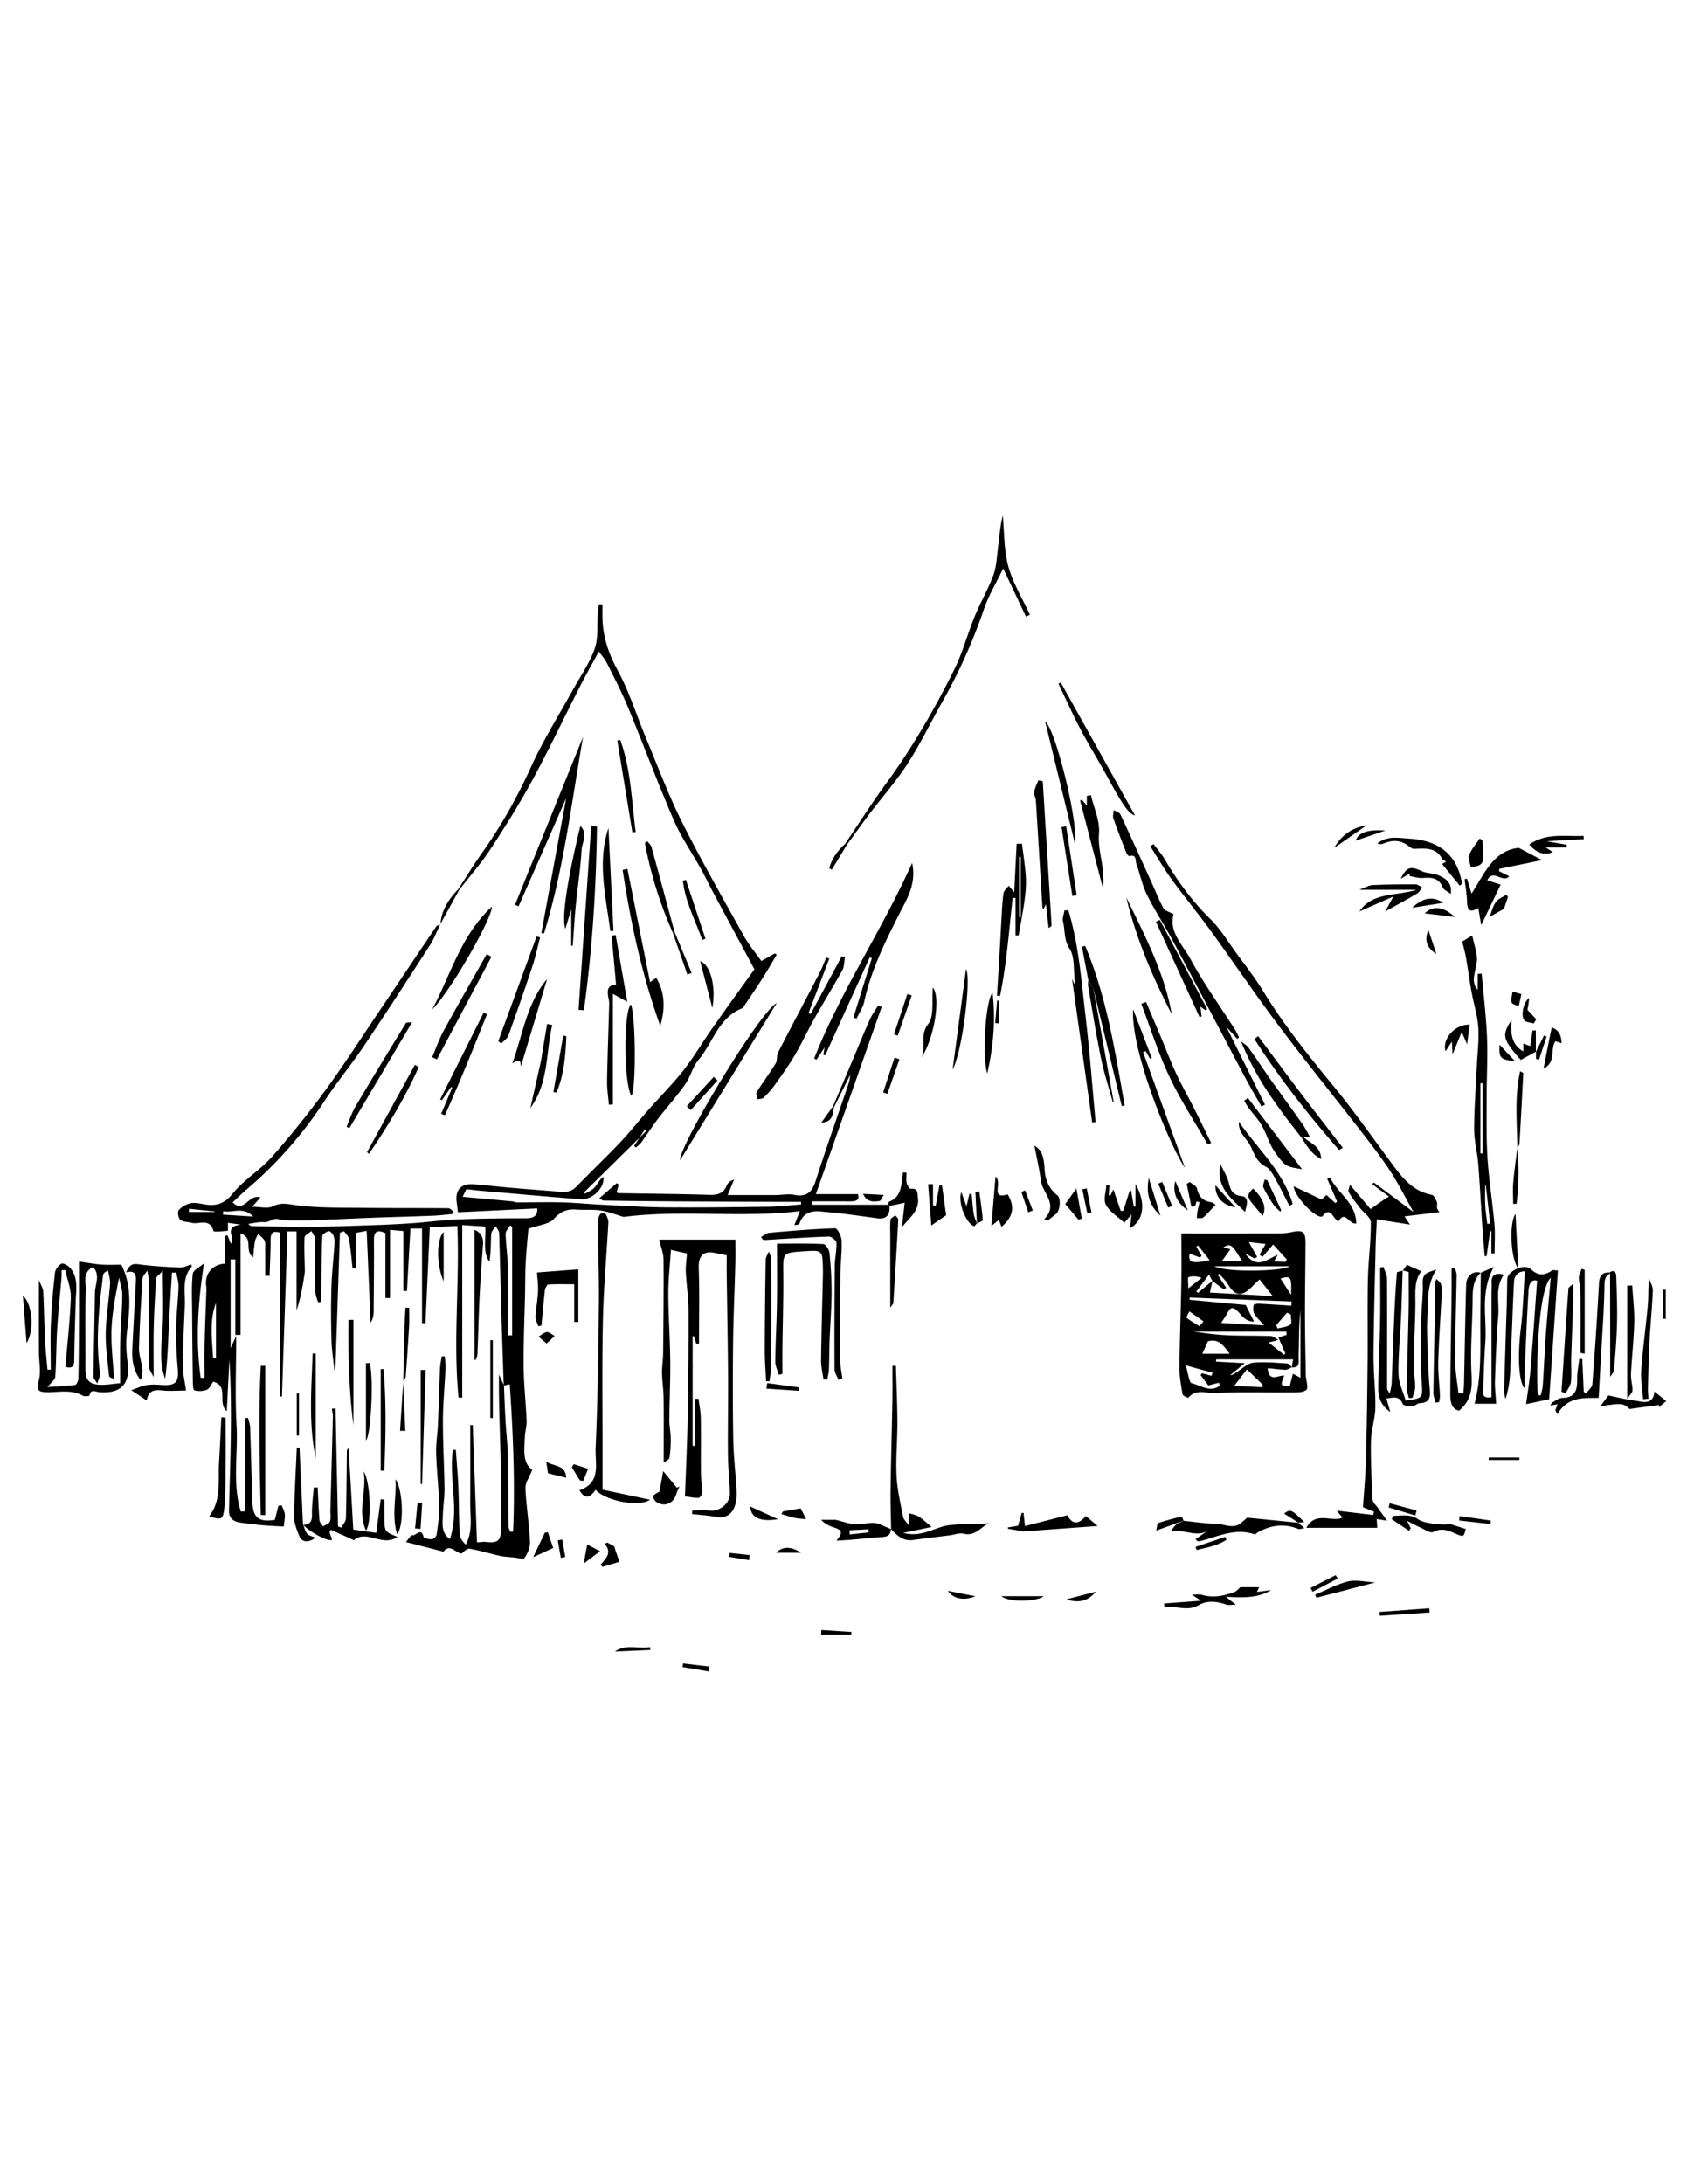
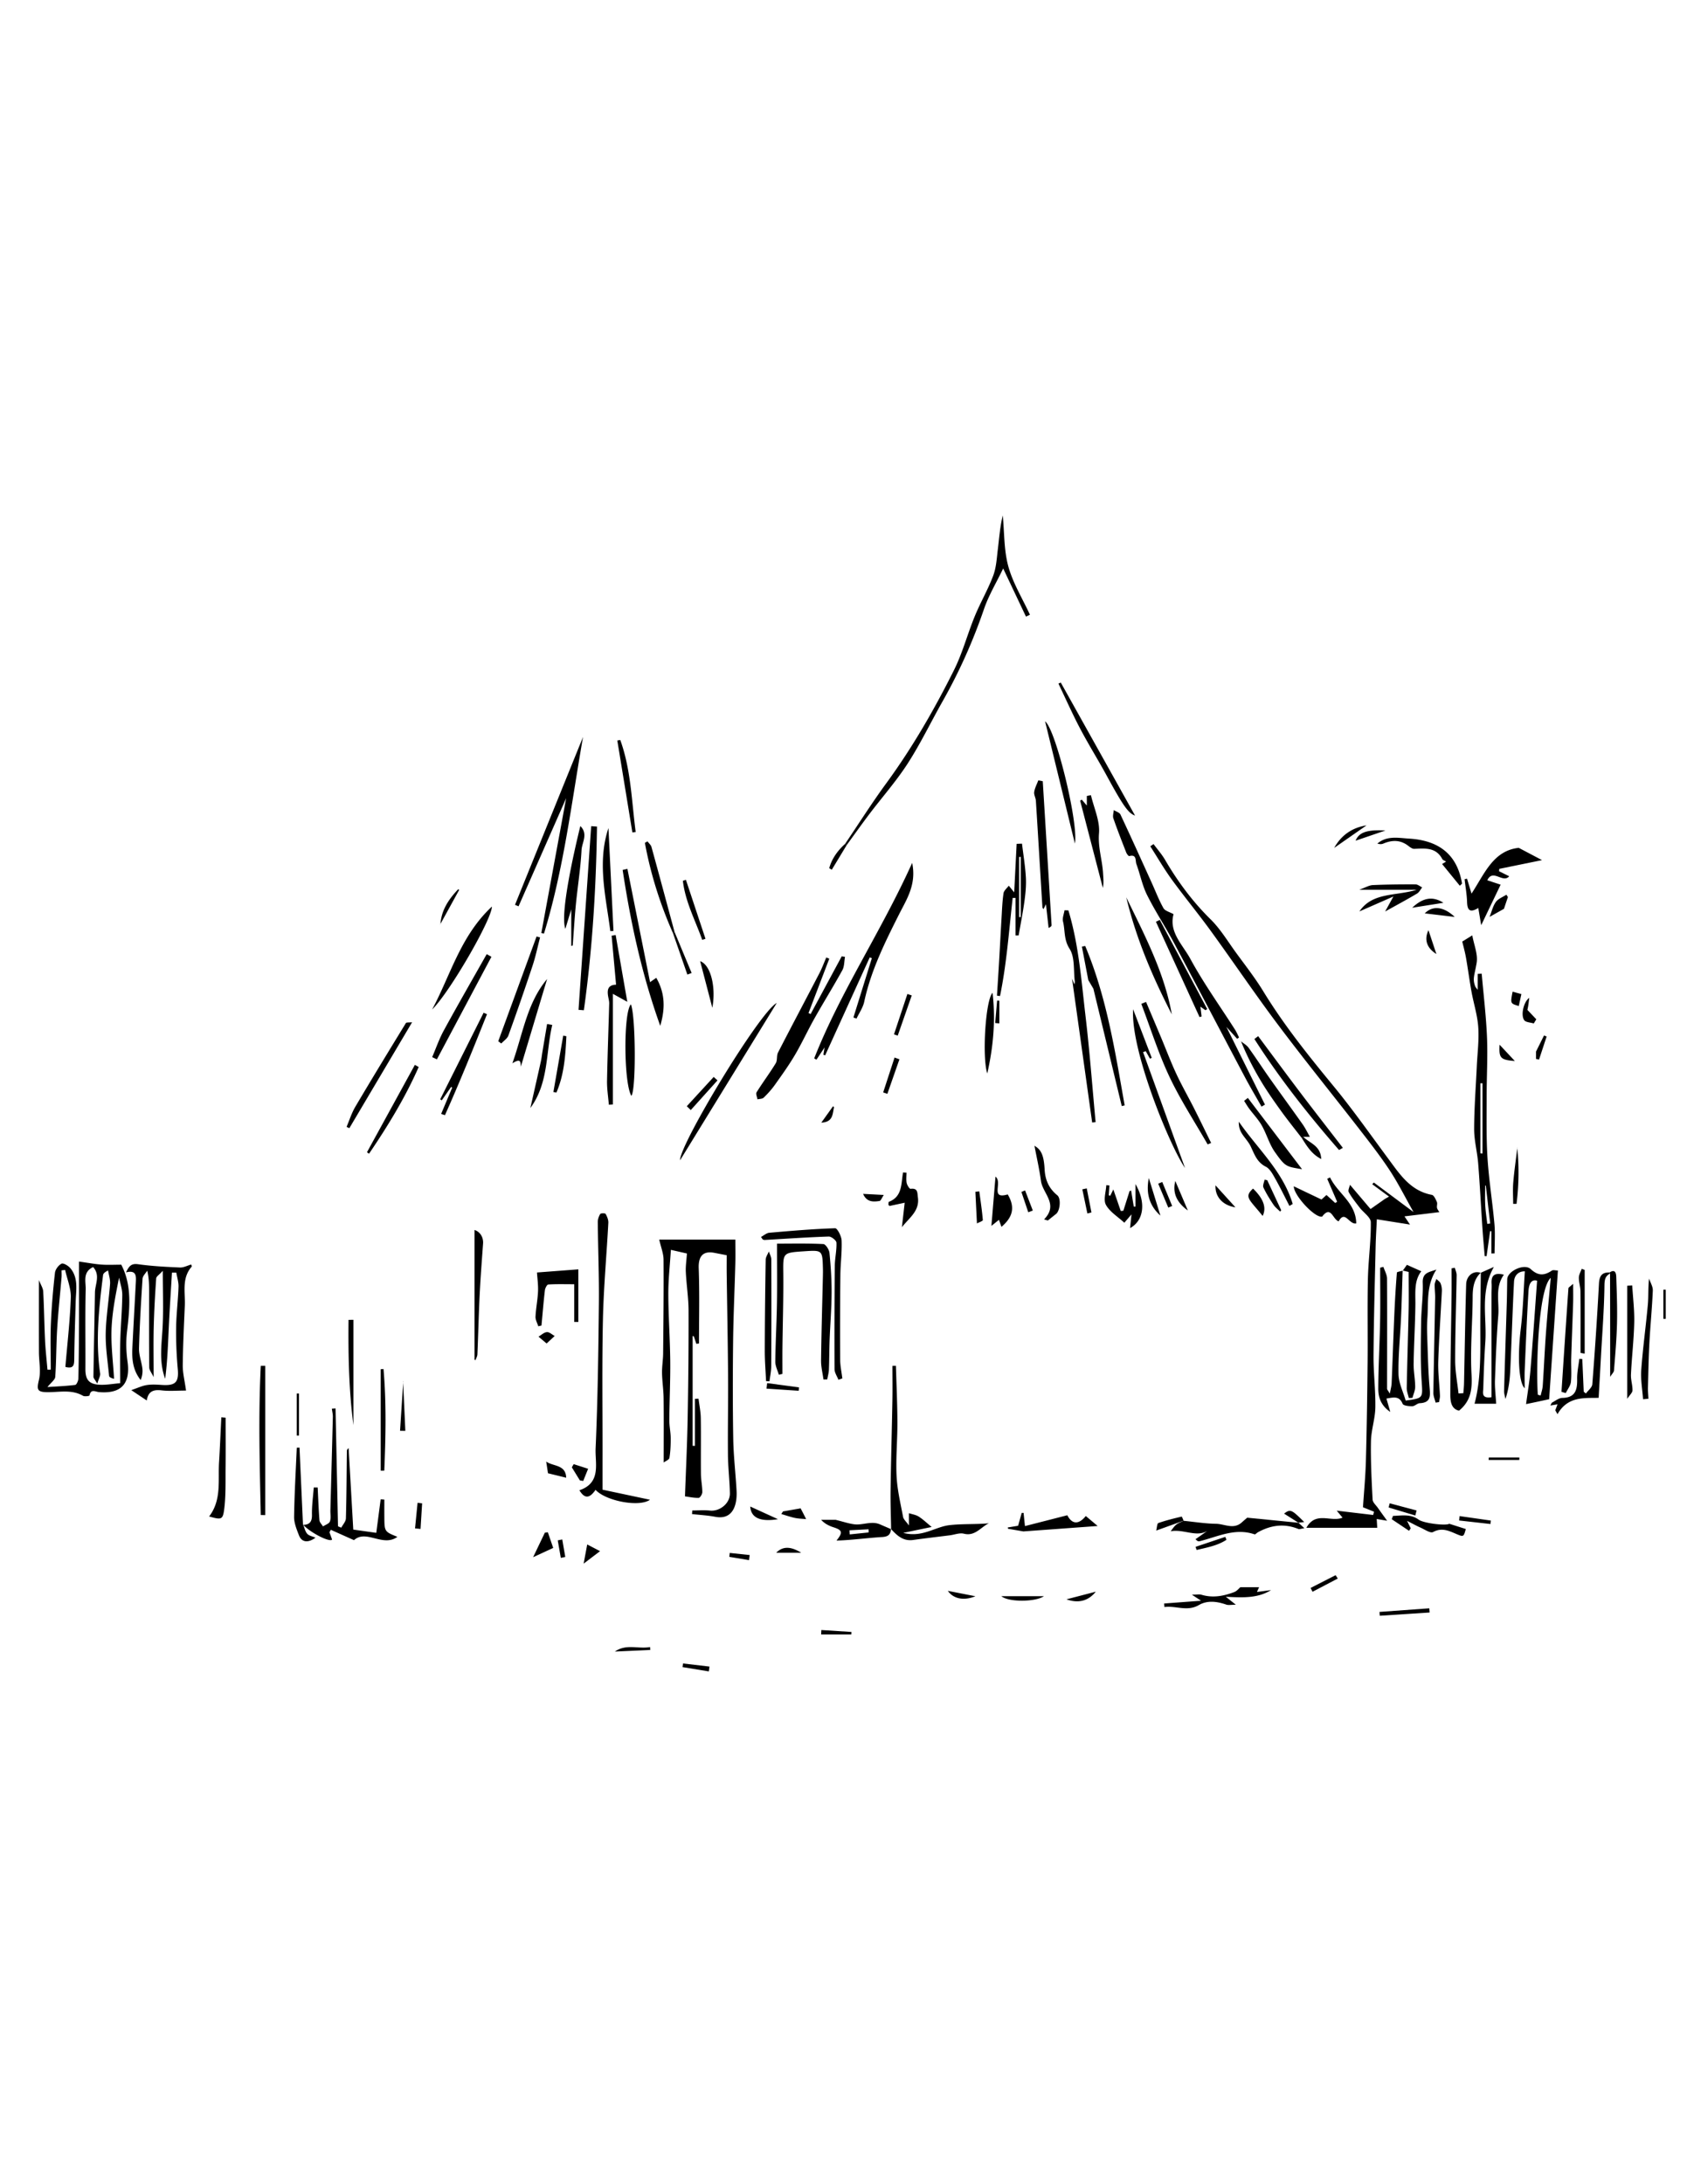
<svg xmlns="http://www.w3.org/2000/svg" width="612" height="792" viewBox="0 0 612 792">
  <path d="M354.414 443.721c-.405-1.216-.984-2.406-1.179-3.656-.366-2.361-.511-4.758-.746-7.141l-.815.009-1.044 4.454-1.885-5.118c-1.367 3.72 1.734 11.361 4.62 12.337.195.065.645-.622.975-.959.771-.416 2.232-.892 2.203-1.242-.287-3.485-.821-6.951-1.285-10.423l-1.415.172.571 11.567zM550.405 416.045c.28-.391.784-.768.808-1.174.507-8.589.961-17.18 1.396-25.773.005-.098-.357-.213-1.146-.659-2.081 9.318-1.119 18.512-.996 27.659-.511 4.204-1.131 8.399-1.49 12.616-.221 2.586-.04 5.207-.04 7.812l1.221.007c.844-6.795.962-13.622.247-20.488zM146.237 500.792c.322-.486.892-.955.931-1.463.467-6.191.893-12.387 1.247-18.586.123-2.178.02-4.367.02-6.552l-1.315-.043c-.124 2.173-.302 4.345-.359 6.521-.179 6.72-.313 13.44-.459 20.165l-1.169 17.969 1.911.032c-.272-6.014-.539-12.029-.807-18.043zM557.227 381.334v2.64l1.1.229 2.75-8.346-.943-.389-2.969 5.96v-7.792l-1.196.044-.866 5.63-2.47-.898v2.846c-3.959-2.179-4.844-6.117-4.227-11.498-3.716 5.682-3.313 7.07 3.277 14.562 1.816-.978 3.679-1.98 5.544-2.988zM396.653 358.509l10.289 42.558 1.053-.254c-3.473-19.581-6.51-39.267-14.318-57.802l-1.193.239 2.316 12.118c-.026.736-.183 1.493-.06 2.203 1.507 8.7 2.879 17.428 4.653 26.075 1.106 5.392 2.836 10.656 4.285 15.979.109-.03.218-.062.326-.091-2.448-13.675-4.9-27.349-7.351-41.025zM472.272 412.684c1.795 2.849 3.514 5.772 7.024 7.59-.174-4.915-4.209-5.727-6.511-8.062h2.41c-.957-1.665-1.671-3.173-2.618-4.515-3.932-5.564-7.963-11.058-11.897-16.619-2.618-3.697-5.083-7.504-7.735-11.175-.676-.937-1.806-1.545-2.729-2.305 2.145 5.294 4.587 10.014 7.318 14.559 2.196 3.658 4.664 7.163 7.159 10.629 2.429 3.37 5.045 6.605 7.579 9.898zM471.07 552.162l-18.627-1.841c-.462.405-1.227 1.063-1.979 1.734-2.969 2.646-6.243.524-9.341.478-3.909-.059-7.81-.695-11.715-1.082-.255-.533-.628-1.557-.748-1.528-2.847.681-5.7 1.378-8.458 2.343-.454.159-.467 1.58-.765 2.729l10.042-3.619c-.935.476-1.976.821-2.775 1.466s-1.359 1.587-2.023 2.398c4.806-.848 9.172 2.243 13.285-.102-1.403.98-2.805 1.962-4.275 2.99.485.407.643.617.848.69.218.078.496.081.725.023 6.518-1.639 12.827-4.917 19.871-2.479.271.094.759-.508 1.17-.737 4.71-2.619 9.572-3.296 14.688-1.218.428.175 1.043-.109 2.196-.262l-2.163-2.019 2.106-.227c-4.623-4.61-4.997-4.766-7.305-3.059l5.243 3.322zM583.907 461.414c-2.833-.113-3.698 1.309-3.847 4.053a1517.056 1517.056 0 01-2.412 36.475c-.091 1.171-1.521 2.237-2.329 3.353a464.15 464.15 0 00-.787-.666l-.519-11.842-1.083-.065c-.281 2.439-.827 4.883-.783 7.315.072 3.894-.595 6.77-5.387 6.853-1.235.022-2.466 1.041-3.666 1.666-.248.129-.351.539-.686 1.094l2.621-.441-.813 2.164.796 1.43c3.766-6.689 10.077-5.782 14.934-5.944.317-5.65.594-10.481.86-15.311.466-8.438 1.131-16.874 1.247-25.316.028-2.131.207-3.469 2.032-4.443.014 6.705.031 13.411.039 20.117.006 5.593.002 11.185.002 17.346.636-1.026 1.334-1.648 1.388-2.319.448-5.708.957-11.422 1.095-17.144.135-5.603-.092-11.218-.278-16.823-.046-1.359-.442-2.884-2.424-1.552zM323.221 554.417c2.179 2.354 4.42 4.501 8.062 3.985 4.434-.629 8.885-1.131 13.326-1.696 1.693-.215 3.513-.967 5.05-.58 4.068 1.023 6.075-2.324 9.072-3.775-4.838.444-9.719.136-14.357.687-5.177.613-9.851 4.598-16.696 2.79l10.307-2.138c-1.728-1.416-3.106-2.756-4.693-3.768-1.027-.657-2.358-.836-3.554-1.229v4.442c-.983-1.391-1.947-2.173-2.124-3.105-.934-4.924-2.123-9.864-2.361-14.839-.31-6.469.328-12.976.305-19.465-.024-6.823-.347-13.646-.539-20.469l-1.27.02c0 4.219.064 8.439-.011 12.656-.194 10.772-.504 21.544-.659 32.316-.068 4.745.125 9.494.196 14.24-1.345-.581-2.693-1.157-4.036-1.743-3.106-1.356-6.223.351-9.305-.028-2.025-.249-3.998-.938-6.771-1.62h-5.267c1.349 1.463 2.918 2.203 4.557 2.731 3.139 1.01 3.359 1.85 1.01 4.788 5.548-.146 11.039-.957 16.558-1.279 2.255-.132 3.043-.942 3.2-2.921zM537.203 461.459c-.068 7.007-.214 14.017-.187 21.022.035 8.964.188 17.925-2.089 26.526h7.845c-.169-3.049-.535-5.821-.437-8.578.28-7.836.581-15.679 1.209-23.492.39-4.874-1.286-10.065 2.03-14.73-2.813-.659-4.665-.272-4.468 3.17.069 1.227-.027 2.462-.027 3.692-.003 12.51-.003 25.02-.003 37.57-3.804.561-3.022-1.749-2.981-3.175.161-5.65.368-11.302.745-16.941.594-8.834-2.032-18.029 3.101-27.127l-4.816 2.14c-2.494-.936-5.147.963-5.24 4.172-.348 11.963-.52 23.93-.773 35.896-.025 1.191-.161 2.381-.245 3.572l-1.757.091c-.429-3.983-1.219-7.968-1.217-11.952.003-10.305.373-20.612.535-30.919.015-.891-.422-1.787-.649-2.681l-1.185.188c0 3.213.035 6.425-.007 9.637-.159 12.014-.425 24.025-.451 36.04-.005 2.459.267 5.285 3.161 5.934 4.42-3.621 4.812-7.939 4.53-13.176-.503-9.341.372-18.75.417-28.131.017-3.361.456-6.342 2.959-8.748zM307.153 306.442c2.733-3.747 5.412-7.533 8.211-11.229 4.641-6.129 9.777-11.93 13.933-18.368 4.654-7.213 8.391-15.014 12.633-22.5 6.067-10.708 11.057-21.864 15.05-33.522 1.679-4.903 4.424-9.439 6.949-14.692 3.055 6.446 5.66 11.949 8.267 17.451l1.438-.681c-2.684-5.807-6.15-11.399-7.829-17.484-1.631-5.911-1.427-12.329-2.028-18.524-.982 4.04-1.284 8.175-1.787 12.285-.394 3.215-.557 6.579-1.676 9.556-1.893 5.034-4.646 9.738-6.693 14.723-2.653 6.456-4.433 13.317-7.537 19.53-7.139 14.282-15.101 28.111-24.57 41.043-5.226 7.135-9.968 14.625-14.928 21.956-2.711 2.469-4.793 5.314-5.762 8.825l.929.56c1.799-2.977 3.6-5.953 5.4-8.929zM109.918 552.924l-1.266-28.019c-.329.016-.659.029-.988.045-.356 8.356-.856 16.712-.972 25.072-.031 2.232.931 4.552 1.768 6.702.986 2.534 3.257 2.851 5.986.854-1.114-.495-2.355-.693-2.995-1.422-.759-.861-1-2.18-1.465-3.299 2.247 2.666 9.52 6.506 10.486 5.398l-.954-2.639c.162-.304.323-.605.486-.907l8.416 3.763c4.388-4.04 10.498 2.655 15.742-1.21-4.688-1.891-4.693-1.891-4.734-7.244-.016-2.086-.002-4.171-.002-6.257-.444-.039-.887-.08-1.331-.121l-1.594 12.172-8.345-1.175-1.691-29.532c-.513.381-.628.73-.633 1.082-.099 8.135-.119 16.273-.35 24.405-.033 1.13-1.095 2.231-1.681 3.346l-1.183-.493-.896-42.742-1.338.092c.127.993.385 1.987.361 2.977-.274 11.294-.591 22.589-.892 33.885-.037 1.359.268 2.832-.173 4.038-.291.795-1.633 1.206-2.505 1.789-.447-.737-1.222-1.448-1.284-2.216-.317-3.953-.451-7.922-.647-11.885l-1.421-.017c-.243 3.303-.721 6.61-.653 9.906.056 2.528-.842 3.611-3.252 3.652zM508.896 460.746c-.743.232-2.114.413-2.137.705a393.503 393.503 0 00-.924 15.048c-.362 8.379-.639 16.763-.99 25.143-.04.964-.328 1.916-.651 3.695-.682-1.176-.997-1.468-.997-1.759-.001-13.32.067-26.64-.013-39.958-.008-1.423-.863-2.841-1.326-4.261l-1.167.314c0 6.49.097 12.982-.025 19.47-.152 8.112-.628 16.222-.664 24.333-.015 3.072.871 6.114 4.356 8.493l-1.396-4.849c2.657-.442 4.684-1.023 5.882 1.918.277.678 2.299.882 3.511.863.899-.013 1.773-1.052 2.685-1.094 4.06-.188 3.854-2.635 3.581-5.681-.487-5.459-.6-10.954-.793-16.435-.102-2.87-.225-5.757-.015-8.612.431-5.846-.477-11.948 3.285-17.74-2.669 1.006-5.098 1.044-4.961 4.776.174 4.739-.526 9.504-.59 14.261-.093 7.045-.275 14.113.173 21.133.415 6.48.76 6.459-5.777 7.338-.906-3.16-2.539-6.366-2.602-9.602-.13-6.76.611-13.533.913-20.305.257-5.748.398-11.502.594-17.251.903.218 1.808.436 2.171.522 0 4.935.076 9.485-.016 14.032-.19 9.348-.504 18.692-.675 28.039-.022 1.208.494 2.427.761 3.641l1.316-.052c.35-1.345.998-2.689.988-4.031-.019-2.798-.604-5.598-.562-8.391.108-7.119.547-14.233.631-21.353.049-4.3-.546-8.645 2.15-12.134l-5.229-2.333c-.399.57-.943 1.344-1.487 2.117z" fill="none" />
-   <path d="M166.258 322.405c-3.458 3.624-6.188 7.616-6.478 12.838-.513.217-1.246.287-1.508.674-7.237 10.697-14.408 21.439-21.631 32.147-6.224 9.226-12.243 18.605-18.824 27.57-6.039 8.228-12.429 16.24-19.201 23.869-4.29 4.833-10.18 8.295-14.201 13.296-3.2 3.981-6.387 4.651-10.754 3.814-1.532-.294-3.218-.625-4.669-.268-1.531.377-3.185 1.293-4.158 2.485-.524.644-.156 2.864.566 3.464.978.813 2.693.707 4.071 1.081 2.693.731 6.592-1.896 7.984 2.977.132.467 3.403.073 5.2-.094.085-.008.011-1.715.011-2.877 1.464.208 3.111.444 4.758.68-2.953.293-4.44 1.271-3.271 4.506.27.747-.224 1.771-.35 2.561l-1.272-3.197-.973.242v10.035c-4.564.288-7.358 3.721-6.763 8.085.132.97.049 1.974.017 2.961-.192 5.914-.451 11.827-.582 17.743-.093 4.206-.019 8.416-.019 12.624l-1.426-.031c-1.859-13.619-1.006-27.194 1.225-41.506-1.578 1.399-3.923 2.474-4.073 3.796-.503 4.466-.269 9.02-.242 13.538.052 8.378.137 16.754.26 25.131.018 1.253.049 3.438.532 3.575 1.417.4 3.221.354 4.571-.227 1.026-.44 1.589-1.962 2.287-2.904 5.887 1.631 1.33 7.658 4.933 10.691l.938-18.915c.54 9.166.631 18.29.515 27.411-.116 9.196-.448 18.389-.661 27.582-.068 2.975 1.832 4.055 4.416 4.378 2.658.333 5.314.697 7.98.932 2.693.236 5.399.333 7.485.454.202-2.164.506-3.371.365-4.521-.133-1.084-.738-2.11-1.134-3.162-.396.059-.791.117-1.186.177l-1.292 5.086c-5.918.927-7.991-.805-8.175-6.829-.271-8.92-.482-17.842-.792-26.76-.041-1.16-.521-2.307-.798-3.459l-.996.19v33.759l-1.602.069c-3.11-10.177-.938-20.813-1.524-31.187-.591-10.47-.13-20.999-.13-32.489l-2.03 4.397v-32.129c.567.004 1.134.006 1.7.008v27.358a402.46 402.46 0 011.903-.022v-36.767c4.967 1.613 1.157 6.205 4.572 8.668.232-2.158.335-4.02.667-5.841.171-.934.751-1.793 1.146-2.686.792.808 1.812 1.497 2.304 2.458.409.801.248 1.919.254 2.896.023 3.282.009 6.562.009 9.845.53.01 1.059.018 1.589.026.136-4.344.359-8.689.373-13.035.007-2.357.635-3.504 3.461-2.589v59.379l.638.026 2.015-59.899h3.291V475.105c1.48-4.355 2.201-8.686 2.898-13.021.097-.606.114-1.232.104-1.849-.061-3.865-.288-7.735-.091-11.586.041-.802 1.631-1.525 2.507-2.285.449.953 1.271 1.899 1.288 2.86.109 6.333-.011 12.671.086 19.005.021 1.326.644 2.641.99 3.961l1.193-.146c0-1.736-.02-3.472.004-5.207.082-6.227.107-12.457.375-18.677.028-.657 1.45-1.556 2.351-1.747.462-.099 1.489 1.018 1.752 1.764.356 1.009.352 2.199.279 3.297-.335 5.091-.938 10.172-1.086 15.268-.188 6.469-.151 12.952.03 19.423.1 3.575.689 7.138 1.058 10.706l.346-.074 1.649-49.831a693.82 693.82 0 011.538-.529c.621.956 1.622 1.85 1.791 2.879.577 3.511.862 7.068 1.257 10.607l1.243-.016v-12.885c1.508-.287 2.524-.48 3.877-.739.484 11.354.955 22.342 1.424 33.33.867-1.346 1.091-2.678 1.102-4.011.072-8.609.162-17.219.104-25.827-.021-3.113 1.012-4.093 4.171-2.633v23.523l1.67.007v-24.736l4.833.439v21.692l1.305.08 1.267-22.705h4.199v34.317l1.255.037 1.571-34.794c3.215-.149 6.603-.307 9.991-.463.88 21.032-1.596 41.665.442 62.232.445.004.891.008 1.335.01v-62.579c3.387.222 5.894.384 8.356.544.347 4.496-1.1 8.857 1.499 12.815.58-3.415.455-6.812.661-10.189.058-.952 1.085-1.848 1.669-2.769.418.857 1.175 1.704 1.205 2.575.339 10.033.542 20.071.833 30.105.243 8.368.556 16.732.837 25.099l.067-.063-1.801-3.927c-.108 10.616.377 20.999.625 31.388.2 8.409.264 16.829.084 25.239-.08 3.782-1.504 4.574-5.317 4.092-.812-.104-1.658.059-3.371.142l-1.537-42.532-.906.016c0 9.47.029 18.94-.012 28.41-.022 4.937 1.051 9.981-1.623 14.944-1.177-1.157-2.125-2.451-2.194-3.79-.295-5.673-.246-11.363-.482-17.042-.188-4.521-.609-9.031-.927-13.547-.353.008-.704.015-1.057.021-1.562 10.73 2.523 21.749-1.106 32.352-3.323-2.359-2.633-5.859-2.515-9.148.11-3.059.616-6.113.577-9.164-.107-8.219-.604-16.436-.575-24.652.022-6.255.642-12.506.925-18.761.067-1.496-.145-3.005-.229-4.509l-1.133-.052c-.216 1.484-.562 2.964-.625 4.456-.29 6.786-.46 13.579-.753 20.366-.148 3.428-.755 6.857-.647 10.272.2 6.387.943 12.758 1.114 19.146.091 3.422-.458 6.875-.916 10.288-.093.692-1.037 1.746-1.649 1.789-1.054.074-2.956-.299-3.107-.859-.959-3.566-2.815-.223-4.155-.556-.473-.117-1.358 1.425-2.251 2.431l13.626 3.505c2.348-3.099 4.369.5 6.607.688.93-.875 2.044-1.926 2.936-1.763 3.669.672 7.26 1.762 10.904 2.593 1.396.318 2.854.356 4.285.521 1.622-.003 4.168.912 4.607.306 1.2-1.661 2.161-3.995 2.061-6.006-.321-6.457-1.385-12.877-1.67-19.333-.086-1.959 1.424-3.989 2.489-6.721-3.621-2.371-2.867-7.221-2.709-11.862.066-1.95.728-3.898.649-5.829-.27-6.598-1.024-13.186-1.08-19.781-.074-8.912.332-17.825.522-26.739.078-3.667.014-7.34.22-10.999.25-4.438.716-8.862.994-12.173 3.807-1.367 7.521-1.616 9.289-3.601 2.444-2.743 4.787-3.597 8.118-3.349 2.916.218 5.894-.105 8.764.334 2.845.436 5.589 1.524 8.389 2.331 20.956-2.709 42.411.453 63.932-2.102-.81 2.038-1.401 3.528-1.992 5.019 1.069.039 1.733-.216 1.891-.653 1.467-4.074 4.624-4.62 8.337-4.181 1.964.232 3.948.298 5.909.545 4.608.58 9.209 1.212 13.811 1.846 3.444.475 4.793-1.153 4.533-4.441l5.526-1.174-1.015 8.878c2.577-3.358 6.487-5.851 5.809-10.78-.235-1.722.053-3.48-2.659-3.145-.399.049-1.248-1.314-1.413-2.121-.244-1.196-.063-2.479-.063-3.726a528.71 528.71 0 01-1.255-.086c-.733 4.048-.184 8.755-5.139 10.646-.17.064-.123.69-.179 1.057H294.7l-.01-1.226c4.534 0 9.068-.009 13.603.005 2.085.006 3.717-.33 2.916-2.618h-15.244l23.873-67.873-1.238-.579c-1.029 1.702-2.243 3.322-3.051 5.124-2.061 4.587-3.932 9.258-5.89 13.89-2.479 5.862-4.972 11.719-7.458 17.579l-4.247 5.929c4.282-.18 4.053-3.124 4.607-5.602 1.96-3.919 3.918-7.837 5.879-11.756-.132 2.08-.835 3.896-1.464 5.737-3.736 10.934-7.589 21.829-11.11 32.832-1.323 4.135-3.401 5.852-7.802 4.963-2.087-.421-4.35.076-6.534.086-5.765.023-11.53.007-17.554.007l2.321-5.616c-1.27.411-2.203 1.071-2.564 1.963-1.184 2.924-3.23 3.672-6.279 3.577-11.055-.342-22.119-.419-33.179-.616-.201-.003-.399-.241-.59-.375l.779-2.761a926.81 926.81 0 00-.745-.49l-6.358 5.513c.828.409 1.239.786 1.654.792 8.476.124 16.952.235 25.429.288 12.799.082 25.599.117 38.398.169 2.583.011 5.167.001 7.75.001l.023.966c-3.861.283-7.719.761-11.583.814-12.673.174-25.348.326-38.02.224-7.597-.062-15.191-.585-22.784-.959-4.857-.24-9.707-.729-14.567-.853-5.403-.138-10.813.021-16.221.021-.472-.001-.938-.309-1.417-.354-6.025-.57-12.052-1.117-18.204-1.683l1.35-2.748c1.744.193 3.335.404 4.933.542 12.159 1.053 24.314 2.147 36.481 3.103 3.977.312 8.751-3.752 8.347-8.147-1.447.904-2.11 2.574-3.221 3.854-.882 1.018-2.312 1.562-3.497 2.316l-.267-.595 22.584-22.275a329.28 329.28 0 00-.531-.607l-3.987 6.131.719.55c.656-.624 1.424-1.166 1.947-1.887 2.011-2.776 3.843-5.688 5.929-8.405 3.25-4.232 6.845-8.214 9.921-12.564 1.93-2.729 2.71-6.335 4.828-8.857 5.325-6.346 7.33-15.578 16.179-18.893.173-.064.226-.418.359-.62 2.214-3.329 4.483-6.623 6.632-9.993 1.822-2.856 3.506-5.802 5.25-8.708l-.704-.455-4.865 2.772c-2.102-2.963-4.524-5.795-6.302-8.986-7.63-13.696-15.429-27.319-22.458-41.325-4.956-9.873-8.817-20.297-13.083-30.512-3.431-8.211-6.067-16.84-10.304-24.604-3.531-6.472-5.571-12.899-5.523-20.133.008-1.245.001-2.489.001-3.734l-1.28-.044c-.13 1.1-.298 2.197-.383 3.3-.329 4.302.227 8.91-1.158 12.835-1.848 5.234-5.191 9.943-7.902 14.872-5.099 9.271-10.8 18.27-15.151 27.88-5.044 11.139-10.97 21.637-18.033 31.571-2.954 4.157-5.591 8.537-8.372 12.816zM428.565 447.225c0 5.773.09 12.137-.021 18.495-.174 10.055-.591 20.106-.671 30.16-.025 3.246.591 6.515 1.151 9.731.092.525 1.991 1.306 2.104 1.173 2.689-3.207 6.374-1.562 9.46-1.695 9.218-.393 18.462-.115 27.694-.198 1.938-.018 4.38.133 5.626-.927.82-.699-.084-3.424-.213-5.243-.01-.123 0-.248-.002-.371-.101-7.397-.273-14.795-.281-22.193-.009-8.506.169-17.013.188-25.52.009-4.048-.986-4.729-4.986-3.885-1.283.271-2.613.449-3.922.454-11.74.034-23.481.019-36.127.019z" fill="none" />
  <path d="M489.733 429.604c-.154.808-.802 2.026-.437 2.684 1.101 1.981 2.558 3.771 3.944 5.585 1.379 1.805 4.034 3.534 4.055 5.322.082 6.842-.903 13.688-1.057 20.543-.227 10.115-.013 20.238-.114 30.355-.12 11.839-.288 23.679-.609 35.513-.155 5.729-.707 11.448-1.063 16.932l4.003 1.618-.312 1.18-13.214-1.564 2.115 2.539c-4.265 1.768-9.671-2.513-13.126 3.677h25.71c-.033-.543-.105-1.775-.191-3.194l3.776.636c-1.486-2.061-2.439-3.352-3.359-4.667-.688-.982-1.857-1.971-1.911-3.003-.362-7.046-.731-14.109-.595-21.157.079-4.089 1.521-8.152 1.59-12.24.105-6.274-.701-12.563-.657-18.843.091-13.183.468-26.364.761-39.546.07-3.151.276-6.301.438-9.851 4.144.657 7.789 1.237 12.024 1.91l-1.996-2.969 12.648-1.536c-.293-.518-.729-1.007-.843-1.562-.14-.685.214-1.522-.049-2.115-.429-.97-1.064-2.441-1.82-2.582-7.756-1.441-11.604-7.427-15.807-13.097-6.554-8.842-12.895-17.867-19.883-26.356-9.081-11.034-17.998-22.132-25.468-34.36-2.993-4.898-6.568-9.444-9.956-14.095-2.963-4.07-5.602-8.502-9.152-11.995-6.553-6.448-11.9-13.68-16.512-21.561-1.189-2.035-2.784-3.832-4.192-5.738l-1.174.808c2.592 4.04 5.001 8.213 7.818 12.089 4.55 6.259 9.499 12.228 14.048 18.488 8.271 11.386 16.148 23.063 24.601 34.312 9.601 12.779 19.685 25.194 29.488 37.822 3.751 4.83 7.525 9.668 10.884 14.768 3.008 4.565 5.459 9.497 8.653 15.146l-14.395-10.711-.59.623 6.099 4.475-1.513.864-5.2 3.65c-2.293-2.706-4.719-5.567-7.46-8.797zM251.156 547.703l-.11 1.308c2.819.32 5.673.468 8.453.995 6.441 1.221 7.973-4.43 7.709-9.402-.332-6.258-1.095-12.502-1.204-18.76-.205-11.835-.187-23.677-.051-35.514.108-9.357.554-18.71.802-28.064.081-3.036.013-6.077.013-8.78h-27.617c.643 2.846 1.549 5.037 1.565 7.235.082 11.341-.041 22.682-.149 34.022-.022 2.373-.441 4.748-.399 7.116.052 3.032.533 6.057.568 9.088.088 7.649.029 15.299.029 23.367.666-.508 1.972-.997 2.084-1.683.39-2.376.485-4.823.463-7.241-.02-2.152-.518-4.304-.501-6.454.053-7.145.408-14.289.337-21.431-.081-8.114-.676-16.224-.698-24.337-.014-5.293.595-10.588.929-15.966l5.821 1.323c-.157 2.391-.505 4.569-.402 6.727.226 4.665.976 9.319.99 13.979.04 13.142-.091 26.285-.335 39.425-.176 9.467-.643 18.929-.963 27.931 1.467.193 3.225.59 4.974.549.479-.012 1.316-1.339 1.316-2.062.001-2.193-.477-4.386-.5-6.58-.071-6.769.054-13.54-.054-20.307-.038-2.345-.534-4.683-.822-7.023l-1.318.062v17.051l-.816-.015V484.49l.412.021.928 2.77.965-.137c0-9.084.233-18.178-.103-27.251-.159-4.306 1.499-6.427 5.727-5.6 1.49.291 2.98.579 4.425.859 0 2.329-.027 4.656.004 6.984.164 12.181.407 24.362.494 36.543.069 9.64-.134 19.28-.043 28.92.043 4.634.623 9.262.707 13.896.066 3.645-3.695 6.621-7.214 6.249-2.115-.223-4.276-.041-6.416-.041zM17.216 502.947c1.324-1.665 2.754-2.632 2.829-3.695.404-5.761.339-11.556.693-17.322.384-6.241 1.061-12.463 1.586-18.694.072-.86.01-1.732.01-2.601l1.297-.14c.732 3.335 2.167 6.694 2.057 10.002-.277 8.313-1.252 16.604-1.969 25.149 3.202.842 3.198-.927 3.223-3.121.08-6.868.319-13.737.516-20.605.119-4.162 1.06-8.498-1.945-12.081-.743-.885-2.521-1.944-3.181-1.619-1.101.543-2.252 2.072-2.391 3.298-.686 6.099-1.216 12.224-1.475 18.354-.234 5.579-.049 11.178-.049 16.768l-1.196.016c-.3-3.546-.707-7.086-.877-10.637-.283-5.911-.343-11.831-.669-17.736-.068-1.226-.889-2.411-1.562-4.122 0 9.252-.019 17.695.009 26.139.011 3.341.768 6.832.022 9.978-.852 3.586-.733 4.506 3.077 4.534 4.326.031 8.749-1.073 12.877 1.303.606.349 2.329.095 2.367-.104.481-2.516 2.161-1.338 3.457-1.229 8.107.687 11.466-3.079 10.339-11.103-.492-3.502-.605-7.158-.198-10.663.98-8.434 1.927-16.782-2.068-24.433-2.486 0-4.848.134-7.188-.037-2.47-.179-4.919-.648-8.139-1.098 0 7.99.024 15.231-.006 22.473-.028 6.65-.076 13.3-.229 19.947-.019.813-.667 2.251-1.161 2.313-3.322.419-6.678.544-10.056.766z" fill="none" />
  <path d="M45.715 461.368c3.75-.919 3.683 1.295 3.566 3.519-.418 7.977-.876 15.953-1.265 23.931-.2 4.095.206 8.075 3.003 11.577a8.114 8.114 0 00.606-4.352c-.313-2.397-1.264-4.779-1.198-7.146.233-8.418.729-16.83 1.284-25.233.066-1.009 1.113-1.952 1.706-2.927.675 2.861.676 5.318.675 7.775-.003 9.103-.052 18.208.053 27.31.011 1.023.891 2.035 1.593 3.53 0-6.682-.111-12.364.03-18.041.146-5.926.478-11.849.893-17.76.049-.706 1.127-1.34 2.405-2.759 0 7.69.262 14.069-.075 20.417-.333 6.284-1.392 12.54.928 18.736.847-6.402 1.032-12.833 1.342-19.257.31-6.419.744-12.832 1.123-19.248l1.574.006c.286 1.731.861 3.472.803 5.191-.168 4.905-.799 9.802-.862 14.705-.063 4.984.129 9.992.586 14.955.445 4.831-.736 6.22-5.715 5.893-1.838-.122-3.725-.241-5.526.04-1.706.268-3.329 1.062-5.623 1.838 2.407 1.607 3.912 2.613 5.623 3.754.519-3.381 2.469-4.021 5.412-3.665 2.691.327 5.453.069 8.832.069-.501-3.641-1.219-6.395-1.191-9.141.07-7.207.428-14.413.744-21.616.212-4.841-1.215-9.993 2.535-14.216.072-.082-.116-.397-.226-.738-1.349.383-2.721 1.143-4.058 1.084-5.082-.221-10.184-.48-15.212-1.188-2.486-.349-3.29.721-4.365 2.957zM565.168 460.683c-.816 0-1.717-.282-2.21.047-2.743 1.834-4.941 1.963-7.647-.549-2.346-2.176-8.464.741-8.526 3.675-.059 2.77-.069 5.541-.153 8.31-.327 10.727-.691 21.454-.988 32.182-.027.978.322 1.964.497 2.947 1.156-3.494 1.587-6.948 1.746-10.415.493-10.699.815-21.405 1.36-32.103.128-2.509 1.806-3.832 3.926-3.784-.481 7.131-.653 14.168-1.503 21.123-1.053 8.627-.888 19.021 1.446 21.285 0-2.533-.075-4.555.012-6.569.412-9.569.792-19.143 1.373-28.702.126-2.081.767-4.438 3.12-3.732-.815 11.112-1.547 21.865-2.428 32.606-.322 3.926-1.002 7.821-1.571 12.134.785-.163 2.228-.458 3.667-.765 1.622-.345 3.243-.699 4.703-1.015l3.176-46.675zM530.471 341.413c.369 1.575.965 3.671 1.343 5.806.726 4.099 1.259 8.23 2.001 12.326.783 4.322 2.168 8.586 2.461 12.932.319 4.718-.316 9.502-.536 14.258-.35 7.556-.943 15.112-.956 22.669-.006 4.147 1.129 8.282 1.46 12.446.624 7.854 1.022 15.728 1.549 23.59.226 3.346.541 6.686.814 10.027l.689.032c.425-3.022.849-6.045 1.272-9.067l.475-.004v8.087l1.149-.037c0-3.562.263-7.149-.053-10.685-.713-7.961-1.999-15.878-2.509-23.848-.475-7.435-.309-14.913-.313-22.373-.006-7.141.424-14.295.129-21.421-.319-7.71-1.256-15.394-1.923-23.089l-1.46.07v5.797c-.394-.565-.765-.921-.925-1.355-.992-2.712-.257-3.772.542-8.386.537-3.104-.961-6.562-1.577-10.019l-3.632 2.244zM281.882 450.955c0 8.027.089 14.866-.025 21.702-.117 7.032-.521 14.061-.592 21.093-.017 1.572.827 3.153 1.276 4.73l1.305-.292c0-3.241-.031-6.484.006-9.727.103-8.891.393-17.783.305-26.672-.075-7.545-.263-7.543 7.473-8.062 6.726-.451 6.729-.451 6.908 6.299.022.866.011 1.734-.008 2.601-.236 10.229-.54 20.456-.666 30.687-.028 2.293.564 4.593.872 6.891l1.369-.012c.21-1.198.555-2.392.604-3.596.145-3.574.12-7.155.256-10.73.218-5.702.692-11.402.72-17.104.023-4.823-.298-9.661-.774-14.462-.117-1.176-1.391-3.155-2.211-3.197-5.618-.284-11.256-.149-16.818-.149zM448.806 376.679c.229-.167.46-.335.688-.503-.485-.947-.898-1.939-1.469-2.832-5.45-8.539-11.397-16.805-16.216-25.684-2.766-5.099-7.853-9.702-6.077-16.174-1.417-.801-3.093-1.175-3.657-2.175-1.658-2.939-2.864-6.132-4.267-9.216-3.752-8.258-7.478-16.53-11.337-24.737-.354-.751-1.594-1.084-2.423-1.611-.068 1-.455 2.112-.152 2.984 1.447 4.173 3.062 8.289 4.672 12.403.203.518.854 1.354 1.093 1.29 2.799-.757 2.153 1.688 2.584 2.86 1.364 3.714 2.116 7.708 3.862 11.217 2.932 5.889 6.589 11.411 9.689 17.222 8.654 16.217 17.16 32.513 25.769 48.753 1.931 3.642 4.041 7.187 6.07 10.777l1.262-.701c-4.524-9.115-9.05-18.229-14.002-28.208 1.742 1.928 2.826 3.132 3.911 4.335zM216.055 540.225c3.665 4.034 15.88 6.4 19.731 3.587l-17.212-3.647c0-4.545-.005-8.821.001-13.098.021-16.238-.21-32.482.152-48.713.26-11.666 1.341-23.312 1.96-34.973.056-1.07-.45-2.255-.991-3.222-.164-.292-1.75-.286-1.951.038-.525.85-.899 1.951-.89 2.948.099 9.851.509 19.703.403 29.55-.188 17.501-.41 35.013-1.188 52.494-.242 5.432 2.159 12.46-5.877 15.189 2.154 3.564 3.973 2.534 5.862-.153zM330.907 312.895c-11.158 24.771-25.933 46.54-35.54 70.882l.817.475 2.951-4.448c-.234 1.419-.335 2.03-.437 2.639l.646.232 16.179-35.532.759.31-6.686 21.497 1.126.398c.954-2.03 2.332-3.968 2.792-6.104 2.432-11.304 7.484-21.474 12.642-31.707 2.699-5.356 6.396-10.8 4.751-18.642zM294.073 367.703l-.762-.371c2.511-6.571 5.023-13.141 7.536-19.711l-1.088-.439c-.832 1.918-1.554 3.893-2.515 5.743-4.979 9.584-10.055 19.117-14.991 28.723-.587 1.143-.181 2.833-.835 3.902-2.192 3.58-4.725 6.952-6.951 10.513-.354.567.19 1.698.319 2.567.77-.192 1.773-.145 2.265-.623 1.467-1.427 2.865-2.967 4.051-4.633 2.525-3.549 5.079-7.099 7.287-10.846 2.551-4.329 4.645-8.924 7.113-13.304 3.291-5.839 6.841-11.535 10.07-17.408.759-1.379.674-3.22.977-4.848l-1.188-.207-11.288 20.942zM559.41 311.886l-8.451-4.454c-9.294 1.025-12.387 9.386-17.133 16.603l-1.629-5.431-.879.213c.316 2.758.811 5.51.9 8.275.091 2.848.943 4.056 4.068 2.146l1.054 6.242c2.425-5.052 4.688-9.771 7.054-14.698l-4.833-1.59c2.002-4.342 5.669 1.253 7.932-1.458l-3.676-1.826.085-.856 15.508-3.166zM387.581 330.105l-1.397-.035c-.212 1.362-.855 2.832-.551 4.068.803 3.252.232 6.542 2.383 9.899 1.981 3.089 1.38 7.837 1.896 11.856.039.301-.08.622-.146 1.075-.331-.819-.594-1.477-.868-2.155l7.312 52.21 1.25-.127c-1.191-12.774-2.142-25.578-3.644-38.316-1.521-12.907-2.446-25.95-6.235-38.475z" fill="none" />
  <path d="M276.074 448.527l.643.931c.23.058.463.177.69.164 7.743-.443 15.483-.987 23.232-1.245.958-.032 2.768 1.403 2.803 2.219.122 2.789-.569 5.603-.597 8.41a2515.386 2515.386 0 00-.098 37.464c.007 1.282.918 2.559 1.41 3.838l1.424-.488c-.277-2.265-.781-4.527-.794-6.793-.059-10.223-.033-20.446.076-30.669.044-4.186.618-8.378.453-12.548-.062-1.579-1.568-4.465-2.342-4.44-7.975.254-15.939.934-23.894 1.64-1.039.091-2.006.991-3.006 1.517zM361.678 361.022l1.108.145c2.399-11.723 3.247-23.691 4.588-35.582l1.032.003v13.614l1.129-.005c.723-4.197 1.561-8.379 2.134-12.597.38-2.801.653-5.669.49-8.479-.237-4.083-.914-8.142-1.403-12.211l-1.946.071-.884 17.589-1.966-2.417c-.665.917-1.767 1.77-1.912 2.764-.443 3.033-.546 6.117-.729 9.184-.304 5.042-.554 10.087-.848 15.131-.249 4.265-.529 8.527-.793 12.79zM378.287 283.269l-1.612-.315c-.523 1.401-1.27 2.769-1.493 4.216-.157 1.012.545 2.124.613 3.208.813 12.881 1.577 25.765 2.37 38.647.011.189.219.367.392.639.266-.542.504-1.02.888-1.797.347 3.089.655 5.849.964 8.609.812-.38 1.097-.71 1.077-1.02-1.05-17.398-2.126-34.792-3.199-52.187zM492.01 443.612c-.105-7.52-6.8-10.923-9.496-16.683-.343.173-.687.344-1.029.517l3.59 8.316-.685.45-3.171-2.901-1.821 1.64-10.05-4.795c.046 3.325 7.304 11.081 9.959 11.001.107-.004.28.053.318.003 3.239-4.242 3.787.967 6.004 1.708 2.34-4.246 3.766 1.282 6.381.744zM246.712 420.721l35.07-57.035c-6.191 3.194-35.29 51.398-35.07 57.035zM208.315 465.672v13.682l1.492-.009v-19.074l-15.006 1.14c.127 2.048.481 4.469.378 6.871-.132 3.055-.762 6.087-.909 9.141-.055 1.146.643 2.327.998 3.493.389-.093.778-.185 1.168-.276.396-4.261.742-8.528 1.236-12.778.089-.767.754-2.06 1.221-2.091 2.888-.196 5.795-.099 9.422-.099zM438.104 414.968l1.266-.519c-2.07-4.205-4.106-8.428-6.221-12.609-2.111-4.173-4.444-8.237-6.416-12.471-2.012-4.317-3.693-8.788-5.536-13.184-1.802-4.297-3.624-8.586-5.438-12.88l-1.725.694c3.354 8.833 6.188 17.912 10.208 26.43 3.998 8.472 9.192 16.383 13.862 24.539zM94.599 549.351l1.628.034v-54.121l-1.621.007c-.91 18.027-.386 36.054-.007 54.08zM429.888 423.511a612203.45 612203.45 0 01-15.205-42.004l.96-.346 1.534 2.71.644-.285c-2.174-5.672-4.349-11.344-6.754-17.623-.961 14.893 13.295 49.557 18.821 57.548zM425.105 367.803c-2.739-15.226-9.872-28.724-16.523-42.415 3.564 14.891 9.535 28.847 16.523 42.415zM485.768 417.004c.462-.262.922-.525 1.383-.789-5.148-6.674-10.339-13.314-15.433-20.028-5.148-6.789-10.199-13.65-15.294-20.48l-1.362 1.042c9.112 14.256 19.579 27.503 30.706 40.255zM520.804 508.601l1.253-.187c.114-.79.358-1.587.323-2.37-.188-4.129-.742-8.266-.617-12.383.258-8.486.884-16.962 1.304-25.445.046-.949-.11-1.98-.466-2.854-.26-.637-1-1.077-1.527-1.605-.214.684-.598 1.364-.611 2.051-.033 1.596.2 3.197.172 4.793-.208 11.497-.479 22.991-.646 34.489-.018 1.165.53 2.341.815 3.511zM409.96 445.307c4.988-2.686 5.862-9.215 1.96-15.962v8.174l-.611.004-.97-5.826c-.188.067-.374.134-.563.2-.749 2.373-1.499 4.745-2.25 7.118l-.943.095-2.695-7.812-1.109 2.274-.557-.159c.082-1.186.162-2.373.243-3.56l-1.129-.105c-.115 2.422-1.129 5.34-.13 7.146 1.412 2.555 4.31 4.288 6.674 6.466.941-1.095 1.637-1.902 2.596-3.016l-.516 4.963z" fill="none" />
  <path d="M277.911 500.808c.412.022.822.044 1.234.064.223-1.812.629-3.624.638-5.438.068-12.908.075-25.818.027-38.728-.003-.978-.575-1.954-.882-2.931-.402 1.004-1.138 2.003-1.155 3.011a2264.044 2264.044 0 00-.334 32.963c-.009 3.686.305 7.372.472 11.059zM452.684 398.104l-1.355 1.08c.615.949 1.185 1.934 1.855 2.841 1.517 2.049 3.327 3.923 4.574 6.12 1.758 3.097 2.699 6.717 4.732 9.587 3.829 5.409 4.049 5.253 9.862 6.236l-19.668-25.864zM592.128 466.118l-1.81.094v41.001c.913-1.393 1.885-2.206 1.904-3.041.043-1.928-.649-3.882-.556-5.8.303-6.268 1.041-12.519 1.191-18.786.108-4.481-.461-8.978-.729-13.468zM81.853 514.052l-1.559-.133c-.271 5.405-.487 10.814-.824 16.216-.42 6.717.982 13.767-3.605 19.741 4.482 1.251 4.991 1.263 5.495-2.839.6-4.88.425-9.863.478-14.802.063-6.06.015-12.123.015-18.183zM437.319 366.314l.622-.442-17.196-32.316-1.404.682 15.823 34.563.742-.227-.433-3.55c.765.536 1.306.914 1.846 1.29zM371.254 555.301l26.945-1.969-4.305-3.619c-2.568 3.193-5.014 3.033-6.7-.277l-15.369 3.931-.499-4.785-.672-.007-1.309 4.674-3.743.613c.022.156.047.312.069.469 2.107.365 4.215.731 5.583.97zM596.058 507.367l1.941-.183c-.06-1.354-.201-2.71-.167-4.062.137-5.381.231-10.766.521-16.139.343-6.349.975-12.683 1.241-19.033.059-1.423-.878-2.888-1.356-4.333-.397 3.314-.172 6.369-.441 9.381-.711 7.927-1.822 15.821-2.396 23.757-.253 3.503.41 7.073.657 10.612zM435.696 580.436l-13.372.998c.036.429.074.858.113 1.288 4.141-.579 8.222 1.758 12.49-.72 3.08-1.788 6.572-1.334 9.934-.164.814.283 1.811.043 3.476.043l-3.653-2.89c6.334.347 11.634.552 16.432-2.415l-5.117.676c.341-.77.613-1.391.762-1.727h-6.786c-.493.407-1.245 1.403-2.231 1.772-3.829 1.438-7.753 2.203-11.847.973-.811-.243-1.758-.036-3.505-.036 1.425.951 2.077 1.385 3.304 2.202zM389.943 305.877c1.363-7.341-6.924-41.344-10.812-44.323l10.812 44.323zM394.272 292.094l-1.822-2.131-.612.333 8.243 31.651c.385-1.78.179-3.528.078-5.282-.278-4.838-1.893-9.405-1.47-14.513.373-4.493-1.847-9.201-2.921-13.814l-1.496.279v3.477zM384.825 247.502l-.853.376c2.615 5.456 5.071 10.996 7.889 16.345 3.02 5.733 6.468 11.239 9.568 16.932 6.055 11.119 7.927 13.765 10.336 14.57l-26.94-48.223zM529.582 321.17l.81-.757c-1.766-10.76-8.601-15.684-19.164-16.324-3.986-.243-8.079-1.166-11.548 1.794.736.232 1.485.288 2.102.027 2.854-1.208 5.632-1.454 8.377.279.946.596 1.949 1.638 2.894 1.603 3.947-.148 7.866-.63 10.168 3.698.215.406.854.586 1.383.927l-1.445.883c2.14 2.624 4.281 5.247 6.423 7.87zM172.147 493.054l.353.144c.239-.703.661-1.396.69-2.106.3-7.144.46-14.293.812-21.434.308-6.257.79-12.505 1.242-18.754.156-2.143-.97-4.223-3.098-4.909l.001 47.059zM566.464 504.672l1.546.471c.653-1.347 1.728-2.649 1.874-4.05.297-2.847.025-5.749.11-8.625.196-6.643.481-13.282.692-19.925.066-2.079.011-4.16.011-7.027-1.07.992-1.69 1.29-1.714 1.629-.874 12.505-1.693 25.016-2.519 37.527zM493.154 330.487c3.8-1.667 7.601-3.334 12.339-5.414a9033.043 9033.043 0 01-3.009 5.448c4.511-2.511 8.096-4.433 11.588-6.51.785-.467 1.247-1.479 1.859-2.24-.803-.381-1.604-1.086-2.406-1.09-5.177-.02-10.358.022-15.528.259-1.344.062-2.651.885-4.909 1.693h20.849c-7.738 2.359-16.03.839-20.783 7.854zM467.778 437.278l1.185-.719c-3.543-11.855-12.742-20.003-19.541-29.825-.079 1.553.283 2.909.973 4.071 1.009 1.704 2.505 3.151 3.343 4.921 1.343 2.833 2.268 5.719 5.462 7.324 1.445.727 2.447 2.602 3.319 4.141 1.867 3.298 3.519 6.719 5.259 10.087zM525.752 552.522c-1.181.787-9.269-.15-11.121-1.504-2.897-2.114-6.136-1.444-9.279-1.344l-.465 1.198 6.275 4.202c.206-.302.414-.603.621-.905-.305-.613-.608-1.228-1.339-2.702 2.205 1.118 3.466 1.834 4.787 2.409 1.555.673 3.678 2.18 4.65 1.654 3.255-1.757 5.829-.397 8.604.769 2.441 1.025 2.493.98 3.271-1.868-1.742-.552-3.495-1.11-6.004-1.909zM365.573 433.104c-6.568 1.898-1.726-4.292-4.431-6.459-.517 6.22-.974 11.717-1.483 17.864l2.727-2.185.923 2.533c3.919-3.344 5.162-6.89 2.264-11.753zM358.159 389.249c2.137-9.503 3.087-19.065 1.92-29.243-2.548 2.489-3.85 23.29-1.92 29.243zM128.205 516.748v-38.189l-1.766.031c-.131 12.766.124 25.522 1.766 38.158zM139.13 496.41l-1.02.075v36.795l1.299-.019c.514-12.289.778-24.576-.279-36.851zM378.763 442.152c.454.137.909.271 1.363.408.993-.792 1.985-1.587 2.98-2.377 1.463-1.163 1.883-5.597.456-6.76-3.009-2.453-4.396-5.502-4.602-9.39-.271-5.169-1.28-7.198-3.687-8.572.824 4.362 1.788 8.51 2.352 12.711.622 4.628 6.521 8.509 1.138 13.98zM573.38 490.572l1.503.266v-30.349c-.36-.143-.721-.283-1.081-.427-.367 1.07-1.018 2.135-1.033 3.211-.023 1.662.565 3.33.581 4.998.07 7.433.03 14.869.03 22.301zM322.968 474.204c.761-1.188 1.087-1.465 1.105-1.762.636-10.051 1.258-20.103 1.8-30.159.027-.515-.688-1.07-1.058-1.606-.614.522-1.688.991-1.757 1.578-.226 1.939-.091 3.921-.091 5.887l.001 26.062z" fill="none" />
  <path d="M583.49 505.984l-2.914 3.896c8.021-1.145 8.253-1.113 10.604 1.024l10.677-1.469-.069.855 2.677-2.266a5249.628 5249.628 0 00-4.291-3.454c-.223 3.344-2.174 4.18-5.055 3.645-1.641-.304-3.304-.491-4.941-.808-2.12-.407-4.224-.893-6.688-1.423zM239.253 540.839c-.682.434-1.718.849-2.325 1.609-.21.265.457 1.643 1.043 2.06 3.033 2.152 6.437.699 7.474-3.028.239-.861.71-1.657 1.074-2.483l-.95.474-4.991-6.044-1.325 7.412zM560.717 307.295h7.6l.031-.983-7.312-1.278 13.524-.737-.12-1.219c-6.553.34-13.364-1.213-19.666 3.145 2.404 2.797 5.022 4.072 8.611 2.776l-2.668-1.704zM114.535 490.752l-1.113.014c-.429 12.686-1.539 25.377 1.113 38.028v-38.042zM338.474 429.349l-1.781.071 1.172 14.945 5.372-3.731-1.491-10.73-.946-.03-1.342 7.345-.983-.116-.001-7.754zM345.575 387.861c3.485-6.395 6.858-32.942 4.877-36.514l-4.877 36.514zM154.396 496.751l-1.778.019v41.361l.493.008 1.285-41.388zM432.199 437.547l1.324-.11c.183-.596.364-1.192.545-1.787l1.099.242c-.268 1.188-.574 2.37-.79 3.566-.134.738-.128 1.501-.186 2.253.795-.069 1.851.16 2.338-.262 1.542-1.343 2.871-2.929 4.472-4.622-.767-.454-1.138-.842-1.552-.895-2.992-.376-4.562-2.005-5.212-4.979-.204-.928-1.684-1.576-2.579-2.353l-1.151.66c.565 2.763 1.13 5.525 1.692 8.287zM526.294 324.15c.632-4.106-1.921-5.717-4.739-6.86-1.784-.724-3.943-.564-5.675-1.364-4.206-1.945-5.542-1.667-7.751 2.723l3.317-1.905-.043.941c1.592.249 3.208.802 4.771.68 3.095-.24 5.71-.146 7.151 3.318.438 1.051 1.948 1.657 2.969 2.467zM334.331 383.406c4.51-6.764 7.057-21.7 4.1-25.327-.488 4.918.546 10.32-1.682 13.189-3.253 4.19-.701 8.371-2.418 12.138zM134.153 494.26l-1.402.034v27.977c1.644-1.102 2.938-21.324 1.402-28.011zM132.769 554.992c2.214-2.907 1.568-18.047-.847-21.447 1.196 7.38-2.418 14.135.847 21.447zM143.478 536.366c.41 6.496-1.498 13.056.588 19.945 2.602-3.159 2.115-16.239-.588-19.945zM537.759 304.616l-.993-.551c-1.311 1.978-2.961 3.823-3.801 5.984-.48 1.234.359 2.981.606 4.498 1.973-.463 4.392-.472 4.491-3.299.078-2.204-.189-4.42-.303-6.632zM533.138 371.538c-5.124-.195-10.066 5.011-8.734 9.665.734-1.122 1.358-2.078 2.302-3.519l.247 4.649 3.325-8.157c.846 1.952 1.296 2.99 1.952 4.508.374-2.935.641-5.049.908-7.146zM451.668 439.454c.606-2.443 1.634-5.397-1.172-5.724-3.711-.43-4.085-2.489-4.815-5.183-.568-2.103-1.812-4.023-2.906-6.345-1.786 8.508 3.998 12.365 8.893 17.252zM386.782 299.645l-1.684.266 3.918 24.959 1.582-.25c-1.271-8.326-2.543-16.65-3.816-24.975zM160.944 446.703c-2.676 2.748-2.648 11.929 0 17.932v-17.932zM477.092 578.246c.163.37.325.738.486 1.108l21.387-5.563c-3.977-.205-7.142-1.046-9.922-.351-4.127 1.032-7.981 3.15-11.951 4.806zM178.784 485.959l-.908.012v28.217l.908-.005v-28.224zM559.955 387.493c4.748-2.425 2.265-7.125 4.312-9.946l2.203.738c.015-3.408-1.511-5.054-3.554-5.717-.532 2.62-.991 4.838-1.432 7.059-.464 2.343-.913 4.689-1.529 7.866zM391.22 442.234l1.251-.343-1.99-10.926-4.034 5.62 4.773 5.649zM550.795 459.991c-.364-7.195-.679-13.361-1.006-19.774-2.272 2.866-1.919 16.022 1.006 19.774zM217.847 567.41l.785.729 6.069-1.827c-.525-1.537-1.05-3.076-1.577-4.612-.119-.348-.14-.845-.384-1.011-.755-.513-1.595-.899-2.403-1.335l-1.02.395c2.912 3.254.429 5.397-1.47 7.661zM9.639 486.991c2.983-4.81 1.997-14.521-1.324-17.103l1.324 17.103z" fill="none" />
  <path d="M458.052 440.9c1.496-2.981.269-6.298-3.487-9.914-3.381 3.123-1.321 3.876 3.487 9.914zM198.74 555.602l-1.09.164-4.251 8.883 7.292-3.362c-.527-1.539-1.239-3.612-1.951-5.685zM249.146 401.124l1.449 1.393 9.693-10.766-1.377-1.249-9.765 10.622zM205.396 535.826c-.161-4.828-4.639-4.018-7.248-5.852.247 1.608.494 3.217.649 4.236 2.372.582 4.234 1.038 6.599 1.616zM518.623 584.705l-.114-1.522-18.065 1.309.101 1.386 18.078-1.173zM284.043 548.053l-.596.942c1.63.479 3.239 1.053 4.897 1.406 1.34.285 2.736.304 4.107.442-.661-1.295-1.298-2.603-2.002-3.874-.16-.288-.551-.449-.008-.03l-6.398 1.114zM326.287 384.108l-1.767-.643-4.129 12.655c.508.168 1.017.336 1.524.506l4.372-12.518zM420.963 440.778l-4.205-13.608c-1.033 5.217.006 9.86 4.205 13.608zM324.317 375.061c.452.155.905.309 1.357.462l5.082-14.573-1.576-.534-4.863 14.645zM545.595 329.541l1.436-4.275c-.188-.28-.377-.56-.563-.84-1.303.86-2.969 1.459-3.817 2.644-1.084 1.516-1.509 3.503-2.261 5.396l5.205-2.925zM210.354 536.788l1.223.219 1.78-4.42c-1.748-.562-3.496-1.122-5.244-1.682-.221.386-.443.771-.666 1.156l2.907 4.727zM459.717 427.938l-.958-.198c-.166.964-.757 2.124-.418 2.852 1.018 2.19 2.327 4.26 3.669 6.277.623.938 1.586 1.649 2.395 2.465l.388-.481c-1.691-3.64-3.384-7.278-5.076-10.915zM556.411 371.111l.919-1.507-3.233-3.417c-.032.153.161-.648.295-1.458.146-.887.237-1.784.38-2.897-1.977 1.346-3.171 6.151-1.841 8.073.564.814 2.285.827 3.48 1.206zM363.269 578.793c2.755 2.25 12.446 2.079 15.431 0h-15.431zM448.181 437.772l-7.223-7.957c-.229 4.078 2.58 7.282 7.223 7.957zM282.226 550.867c-3.713-1.695-6.847-3.128-10.052-4.592.287 4.604 4.504 5.495 10.052 4.592zM512.301 329.154l11.332-1.797c-3.841-2.462-7.387-1.919-11.332 1.797zM527.734 332.487c-4.076-3.867-8.054-4.151-10.869-1.291l10.869 1.291zM484.008 307.454l11.732-8.17c-5.242.829-9.153 3.551-11.732 8.17zM153.138 545.119l-1.655-.186-.918 9.272 1.997.188.576-9.274zM297.968 591.054a825.55 825.55 0 00-.079 1.609h10.936l.054-.913-10.911-.696zM513.436 549.528l.465-1.829c-3.255-.862-6.511-1.723-9.766-2.586l-.376 1.504c3.225.971 6.451 1.942 9.677 2.911zM278.31 501.52l-.244 2.006 11.675.77.116-1.215c-3.849-.521-7.698-1.042-11.547-1.561zM540.108 528.491c-.027.299-.056.597-.084.896h11.143c.004-.299.009-.597.011-.896h-11.07zM198.291 487.153l2.938-2.717c-.945-.508-1.925-1.472-2.827-1.405-1.05.078-2.034 1.059-3.044 1.647.819.694 1.64 1.384 2.933 2.475zM426.369 428.223c-1.054 4.166.368 7.705 4.556 10.709l-4.556-10.709zM529.484 549.741c-.05.531-.102 1.062-.151 1.593l11.366 1.278.15-1.25c-3.787-.539-7.576-1.08-11.365-1.621zM223.073 598.861l12.815-.574-.062-1.06c-4.238.794-8.642-1.267-12.753 1.634zM217.683 562.459l-4.654-2.43-1.3 6.952 5.954-4.522zM544.013 378.82c-.276 4.868.306 5.488 5.53 5.909l-5.53-5.909zM433.709 560.896l.411 1.133c3.739-.888 7.564-1.565 10.809-3.689l-.424-1.065c-3.599 1.206-7.197 2.414-10.796 3.621zM603.431 478.222l.857-.001v-10.577h-.857v10.578zM485.312 572.384l-.789-1.218-9.08 4.633.713 1.382 9.156-4.797zM521.082 345.93l-2.868-8.634c-1.649 3.412-.597 6.484 2.868 8.634zM386.872 579.927c4.392 1.534 7.94.592 10.657-2.775-3.65.95-6.854 1.786-10.657 2.775zM108.47 505.298l-.826.01v15.236l.826.002v-15.248zM257.141 606.064l.237-1.755-9.586-1.124-.196 1.311c3.181.524 6.363 1.046 9.545 1.568zM548.736 359.589c-.844 4.297-.844 4.297 2.236 5.191l.944-4.316-3.18-.875zM502.586 301.146c-6.826-.361-9.581.711-10.818 3.697l10.818-3.697zM421.634 428.599l-1.464.601 3.647 8.672 1.414-.58c-1.199-2.898-2.397-5.796-3.597-8.693zM313.111 432.905c1.309 3.027 3.655 2.935 5.96 2.572.491-.076.829-1.123 1.549-2.179l-7.509-.393zM290.66 563.047c-3.954-2.505-6.862-2.297-9.071 0h9.071zM343.849 576.851c2.038 2.922 5.801 3.654 10.005 1.957-3.526-.691-6.616-1.293-10.005-1.957zM203.448 564.886l1.621-.322-1.097-6.351-1.636.331 1.112 6.342zM394.473 440.009l1.479-.367-1.708-8.73-1.604.349 1.833 8.748zM373.03 439.574l1.645-.628-2.802-7.293-1.333.545 2.49 7.376zM271.728 565.712l.238-1.844-7.236-.77-.158 1.421c2.385.398 4.77.794 7.156 1.193zM361.021 370.966l1.517.116v-8.21l-.811-.054-.706 8.148z" fill="none" />
-   <path d="M322.673 437.29c.26 3.288-1.089 4.916-4.533 4.441a1191.44 1191.44 0 00-13.811-1.846c-1.961-.247-3.945-.312-5.909-.545-3.713-.439-6.87.106-8.337 4.181-.157.438-.822.692-1.891.653l1.992-5.019c-21.521 2.555-42.976-.607-63.932 2.102-2.799-.807-5.544-1.896-8.389-2.331-2.87-.439-5.849-.116-8.764-.334-3.331-.248-5.674.605-8.118 3.349-1.768 1.984-5.482 2.233-9.289 3.601-.278 3.311-.745 7.735-.994 12.173-.206 3.659-.142 7.332-.22 10.999-.19 8.914-.596 17.827-.522 26.739.056 6.596.81 13.184 1.08 19.781.079 1.931-.583 3.879-.649 5.829-.158 4.642-.912 9.491 2.709 11.862-1.065 2.731-2.576 4.762-2.489 6.721.285 6.456 1.349 12.876 1.67 19.333.1 2.011-.86 4.345-2.061 6.006-.439.606-2.985-.309-4.607-.306-1.43-.165-2.889-.203-4.285-.521-3.644-.831-7.235-1.921-10.904-2.593-.892-.163-2.005.888-2.936 1.763-2.238-.188-4.259-3.787-6.607-.688l-13.626-3.505c.893-1.006 1.778-2.548 2.251-2.431 1.34.333 3.195-3.011 4.155.556.151.561 2.053.934 3.107.859.612-.043 1.556-1.097 1.649-1.789.458-3.413 1.007-6.866.916-10.288-.171-6.388-.915-12.759-1.114-19.146-.108-3.415.499-6.845.647-10.272.293-6.787.464-13.58.753-20.366.063-1.492.409-2.972.625-4.456l1.133.052c.084 1.504.297 3.013.229 4.509-.284 6.255-.903 12.506-.925 18.761-.029 8.217.468 16.434.575 24.652.04 3.051-.467 6.105-.577 9.164-.118 3.289-.808 6.789 2.515 9.148 3.629-10.603-.457-21.621 1.106-32.352.353-.006.704-.013 1.057-.021.318 4.516.738 9.026.927 13.547.236 5.679.187 11.369.482 17.042.069 1.339 1.017 2.633 2.194 3.79 2.673-4.963 1.601-10.008 1.623-14.944.041-9.47.012-18.94.012-28.41l.906-.016 1.537 42.532c1.712-.083 2.559-.245 3.371-.142 3.813.482 5.237-.31 5.317-4.092.18-8.41.116-16.83-.084-25.239-.247-10.389-.732-20.771-.625-31.388.601 1.309 1.202 2.618 1.801 3.927.188 4.3.327 8.601.574 12.895.252 4.398.791 8.787.883 13.186.175 8.334.104 16.675.191 25.012.007.672.439 1.34.674 2.011l1.004-.074c.758-17.931-.028-35.844-1.217-53.401l-2.176.437c-.281-8.366-.594-16.73-.837-25.099-.291-10.034-.494-20.072-.833-30.105-.03-.871-.786-1.718-1.205-2.575-.583.921-1.611 1.816-1.669 2.769-.206 3.378-.081 6.774-.661 10.189-2.598-3.958-1.151-8.319-1.499-12.815-2.462-.16-4.969-.322-8.356-.544v62.579c-.445-.002-.89-.006-1.335-.01-2.038-20.567.438-41.2-.442-62.232-3.388.156-6.776.313-9.991.463l-1.571 34.794-1.255-.037v-34.317h-4.199l-1.267 22.705-1.305-.08v-21.692l-4.833-.439v24.736l-1.67-.007v-23.523c-3.159-1.46-4.191-.48-4.171 2.633.057 8.608-.032 17.218-.104 25.827-.011 1.333-.235 2.665-1.102 4.011-.47-10.988-.94-21.976-1.424-33.33l-3.877.739v12.885l-1.243.016c-.395-3.539-.68-7.097-1.257-10.607-.169-1.029-1.17-1.923-1.791-2.879l-1.538.529-1.649 49.831-.346.074c-.369-3.568-.958-7.131-1.058-10.706-.181-6.471-.218-12.954-.03-19.423.147-5.096.751-10.177 1.086-15.268.073-1.098.077-2.288-.279-3.297-.263-.746-1.29-1.862-1.752-1.764-.901.191-2.323 1.09-2.351 1.747-.269 6.22-.293 12.45-.375 18.677-.023 1.735-.004 3.471-.004 5.207l-1.193.146c-.346-1.32-.968-2.635-.99-3.961-.098-6.334.023-12.672-.086-19.005-.017-.961-.838-1.907-1.288-2.86-.876.76-2.466 1.483-2.507 2.285-.197 3.851.03 7.721.091 11.586.01.616-.006 1.242-.104 1.849-.697 4.335-1.417 8.665-2.898 13.021V461.29v-14.791h-3.291l-2.015 59.899a68.01 68.01 0 00-.638-.026v-59.379c-2.827-.915-3.454.231-3.461 2.589-.014 4.346-.237 8.691-.373 13.035l-1.589-.026c0-3.282.015-6.562-.009-9.845-.007-.977.155-2.095-.254-2.896-.492-.961-1.513-1.65-2.304-2.458-.395.893-.976 1.752-1.146 2.686-.332 1.821-.435 3.683-.667 5.841-3.415-2.463.395-7.055-4.572-8.668v36.767l-1.903.022v-27.358c-.566-.002-1.133-.004-1.7-.008v32.129l2.03-4.397c0 11.49-.46 22.02.13 32.489.586 10.373-1.586 21.01 1.524 31.187l1.602-.069v-33.759l.996-.19c.277 1.152.757 2.299.798 3.459.311 8.918.521 17.84.792 26.76.184 6.024 2.257 7.756 8.175 6.829l1.292-5.086 1.186-.177c.396 1.052 1.001 2.078 1.134 3.162.142 1.15-.163 2.357-.365 4.521-2.086-.121-4.792-.218-7.485-.454-2.667-.234-5.323-.599-7.98-.932-2.584-.323-4.484-1.403-4.416-4.378.213-9.193.545-18.386.661-27.582.116-9.121.025-18.245-.515-27.411l-.938 18.915c-3.604-3.033.954-9.061-4.933-10.691-.698.942-1.261 2.464-2.287 2.904-1.35.58-3.154.627-4.571.227-.483-.137-.514-2.322-.532-3.575-.123-8.377-.208-16.753-.26-25.131-.027-4.519-.262-9.072.242-13.538.149-1.322 2.495-2.396 4.073-3.796-2.231 14.312-3.084 27.887-1.225 41.506l1.426.031c0-4.208-.074-8.418.019-12.624.13-5.916.39-11.829.582-17.743.032-.987.115-1.991-.017-2.961-.596-4.364 2.199-7.797 6.763-8.085v-10.035l.973-.242 1.272 3.197c.125-.79.62-1.813.35-2.561-1.169-3.235.318-4.213 3.271-4.506-1.647-.235-3.294-.472-4.758-.68 0 1.162.074 2.869-.011 2.877-1.797.167-5.067.561-5.2.094-1.393-4.872-5.291-2.245-7.984-2.977-1.377-.374-3.093-.268-4.071-1.081-.722-.6-1.09-2.82-.566-3.464.973-1.192 2.627-2.108 4.158-2.485 1.451-.357 3.137-.026 4.669.268 4.368.837 7.555.167 10.754-3.814 4.021-5.001 9.911-8.463 14.201-13.296 6.772-7.629 13.162-15.641 19.201-23.869 6.582-8.965 12.6-18.344 18.824-27.57 7.223-10.708 14.394-21.45 21.631-32.147.263-.387.996-.457 1.508-.674l-.077-.062c-1.217 2.5-2.192 5.156-3.69 7.476-7.924 12.279-15.874 24.546-24.033 36.671-4.576 6.798-9.832 13.143-14.324 19.991-7.816 11.917-17.073 22.491-27.896 31.731-1.958 1.671-3.8 3.479-5.372 4.927 4.162 4.185 5.77-3.21 10.09-1.78l-3.002 3.387c2.928 0 5.62.758 7.468-.17 3.137-1.574 5.652-.753 8.805-.36 7.927.99 16.013.812 24.039.91 10.281.126 20.566.043 30.848.135.62.005 1.233.765 1.849 1.174l-.34.93c-2.295.206-4.586.511-6.886.603-7.536.294-15.075.486-22.61.769-6.413.238-12.824.564-19.237.814-2.347.093-4.697.13-7.045.095-2.458-.036-5.019.207-7.34-.408-2.113-.561-3.337 1.221-5.237 1.066-1.864-.151-3.783.379-5.678.609.448.67.953.855 1.46.861 7.603.086 15.208.247 22.811.186 6.965-.056 13.931-.32 20.894-.563 4.77-.166 9.541-.37 14.302-.706 5.547-.393 11.074-1.159 16.625-1.381 8.214-.329 16.44-.398 24.663-.411 2.675-.005 4.165-.805 4.038-3.569l-28.791 1.399c-.173-1.419-.306-2.577-.458-3.733-.57-4.342 1.598-6.726 6.071-6.405 4.772.342 9.527.914 14.295 1.325 5.482.475 10.971.872 16.455 1.325 2.372.196 4.602.281 6.507-1.684 5.303-5.463 10.82-10.722 16.058-16.246 3.611-3.81 6.863-7.958 10.339-11.898 4.18-4.738 8.687-9.212 12.573-14.177 3.826-4.89 6.982-10.299 10.559-15.391 5.186-7.383 10.485-14.686 15.162-21.22-5.362-9.988-10.289-19.14-15.191-28.306-1.441-2.694-2.741-5.465-4.226-8.133-3.274-5.881-7.174-11.482-9.831-17.625-5.843-13.507-10.979-27.319-16.602-40.922-2.24-5.419-4.947-10.652-7.579-15.899-.834-1.663-2.112-3.102-2.997-4.368-2.076 3.834-4.584 8.248-6.892 12.765-5.742 11.249-11.136 22.684-17.162 33.776-4.676 8.606-9.887 16.945-15.263 25.139-3.403 5.186-7.548 9.887-11.36 14.805l-.314-.288c2.781-4.279 5.417-8.66 8.373-12.815 7.062-9.934 12.988-20.432 18.033-31.571 4.351-9.61 10.052-18.608 15.151-27.88 2.71-4.929 6.054-9.638 7.902-14.872 1.385-3.925.829-8.533 1.158-12.835.085-1.103.253-2.2.383-3.3l1.28.044c0 1.245.006 2.489-.001 3.734-.048 7.234 1.992 13.661 5.523 20.133 4.236 7.764 6.873 16.393 10.304 24.604 4.266 10.214 8.127 20.639 13.083 30.512 7.029 14.006 14.828 27.628 22.458 41.325 1.778 3.191 4.2 6.023 6.302 8.986l4.865-2.772.704.455c-1.745 2.906-3.429 5.851-5.25 8.708-2.149 3.37-4.418 6.664-6.632 9.993-.134.202-.187.556-.359.62-8.849 3.315-10.854 12.546-16.179 18.893-2.118 2.522-2.897 6.128-4.828 8.857-3.076 4.351-6.67 8.332-9.921 12.564-2.086 2.717-3.917 5.629-5.929 8.405-.523.721-1.292 1.263-1.947 1.887l-.719-.55 3.987-6.131.531.607c-7.528 7.425-15.055 14.851-22.584 22.275l.267.595c1.186-.755 2.615-1.299 3.497-2.316 1.11-1.28 1.773-2.95 3.221-3.854.405 4.396-4.37 8.46-8.347 8.147-12.167-.955-24.322-2.05-36.481-3.103-1.598-.138-3.189-.349-4.933-.542l-1.35 2.748c6.152.565 12.179 1.112 18.204 1.683.479.046.945.354 1.417.354 5.408.001 10.818-.158 16.221-.021 4.86.123 9.71.612 14.567.853 7.593.374 15.187.897 22.784.959 12.672.103 25.347-.05 38.02-.224 3.865-.054 7.723-.531 11.583-.814l-.023-.966c-2.583 0-5.167.01-7.75-.001-12.799-.052-25.599-.087-38.398-.169-8.477-.053-16.953-.164-25.429-.288-.416-.006-.826-.383-1.654-.792l6.358-5.513.745.49c-.26.92-.52 1.841-.782 2.763.195.132.393.37.594.373 11.06.197 22.124.274 33.179.616 3.049.095 5.095-.653 6.279-3.577.361-.892 1.294-1.552 2.564-1.963l-2.321 5.616c6.023 0 11.789.017 17.554-.007 2.184-.01 4.447-.507 6.534-.086 4.401.889 6.479-.828 7.802-4.963 3.521-11.003 7.374-21.898 11.11-32.832.629-1.841 1.332-3.657 1.464-5.737l-5.879 11.756-.361-.328c2.487-5.858 4.979-11.715 7.459-17.578 1.958-4.632 3.829-9.303 5.89-13.89.808-1.802 2.021-3.421 3.051-5.124l1.238.579-23.873 67.873h15.244c.801 2.288-.831 2.624-2.916 2.618-4.534-.014-9.068-.005-13.603-.005l.01 1.226h27.585c.128.144.258.295.386.445zm-138.329 46.913c.483-.009.967-.019 1.45-.026v-39.322l-.746-.539c-.571 1.034-1.652 2.084-1.624 3.099.128 4.365.788 8.717.875 13.081.158 7.899.045 15.805.045 23.707zM78.362 472.462c-2.487 6.544-1.391 13.188-1.078 19.812.359.009.719.018 1.078.025v-19.837zm13.525-31.343c-3.794-3.807-7.542-1.199-10.903-1.949l-.089 1.262 10.992.687zm-23.283-2.813l-.097 1.161h9.372l-.025-.202-9.25-.959zM428.565 447.225c12.646 0 24.387.016 36.127-.019 1.309-.005 2.639-.183 3.922-.454 4-.845 4.995-.163 4.986 3.885-.019 8.507-.196 17.014-.188 25.52.008 7.398.181 14.796.281 22.193.002.123-.008.248.002.371.129 1.819 1.033 4.544.213 5.243-1.246 1.06-3.688.909-5.626.927-9.232.083-18.477-.194-27.694.198-3.086.133-6.771-1.512-9.46 1.695-.113.133-2.013-.647-2.104-1.173-.561-3.217-1.177-6.485-1.151-9.731.08-10.054.497-20.105.671-30.16.111-6.359.021-12.722.021-18.495zm11.255 17.264c-.39-.736-.779-1.473-1.229-2.32l-4.572 6.105c.186.184.371.365.559.547 1.767-1.468 3.534-2.938 5.303-4.405-.305 1.339-.608 2.678-.97 4.275l22.825 1.274-4.807-6.043c-2.276 1.99-3.852 4.2-5.963 5.006-2.746 1.048-4.323-1.408-5.721-3.552-.831-1.276-1.966-2.353-2.965-3.52l-.481.444 3.024 4.662c-.278.202-.556.404-.832.607l-4.171-3.08zm28.812 31.321l.452-2.899h-27.889c-.018.272-.034.547-.051.818 3.396.188 6.793.377 10.426.577l-5.312 4.338c1.25-.038 1.887-.791 2.681-1.298 1.859-1.186 3.72-3.014 5.715-3.211 4.079-.407 8.25.036 12.373.273.577.033 1.106.89 1.658 1.365-.778.323-1.563.933-2.333.914-2.127-.053-4.248-.367-6.479-.588.433 5.292 3.817 2.513 6.002 2.69-1.422 3.775-1.422 3.775 2.009 3.793.355-1.368.718-2.759 1.153-4.441l2.742 1.452v-24.476c-.623 5.637-.521 11.273-.693 16.9-.045 1.506.723 4.09-2.454 3.793zm-.189-22.357l.108-1.533-36.969-1.419-.03.812c7.036.648 14.071 1.298 20.367 1.88l3.012 6.026c-3.314-.039-4.47-2.339-5.924-3.76-1.651-1.614-2.555-1.549-3.587.402-.51.962-1.155 1.854-2.405 3.833l15.584.891c-1.584-1.818-2.812-2.89-3.575-4.226-.479-.844-.392-2.101-.262-3.135.031-.251 1.24-.53 1.894-.499 3.931.196 7.859.477 11.787.728zm-35.477 9.395c2.323.272 6.798 1.021 11.302 1.271 5.565.31 11.156.139 16.729.342.932.034 1.834.918 2.75 1.41l-3.534.93c2.067 1.634 3.853 3.043 5.637 4.454.144-.165.287-.331.43-.498l-2.505-5.771c1.438-.462 2.214-.713 2.99-.963l-.131-1.176-33.668.001zm20.095-32.469l2.995 5.37-.854.64-3.497-1.876c4.212 6.038 7.927 2.052 11.853.506l-1.396 2.343 4.124.24.538-.901-4.956-5.446c-1.472 1.741-2.653 3.148-3.887 4.51-.017.018-1.036-.727-.989-.821.6-1.229 1.311-2.404 2.147-3.864-1.873-.217-3.725-.431-6.078-.701zm-13.587 48.5l.441-1.107c-2.846-.782-5.691-1.562-9.77-2.685.946 2.975 1.227 6.256 2.202 6.478 3.246.738 6.58 3.494 10.117.926l-.235-1.111-3.878.974-2.832-3.758c.194-.215.39-.428.584-.642 1.125.307 2.248.615 3.371.925zm1.104-39.728c4.256 2.318 24.568 1.904 27.282 0h-27.282zm17.095 43.862c.155-.296.312-.593.466-.889l-5.804-5.584-4.59 5.963 9.928.51zm-21.512-12.126h9.952c-2.247-2.978-4.035-5.634-7.915-4.528-.636 1.411-1.264 2.811-2.037 4.528zm7.073-33.558h7.341c-3.59-6.152-4.191-6.597-6.782-5.035l2.545.67-3.104 4.365zm-4.412-.401l-4.208-5.32-.625.491c.639 1.067 1.277 2.134 1.918 3.2l-.523.708-3.834-1.428c-.588 3.256.899 3.78 7.272 2.349zm-3.659 23.988c.475-.598.948-1.195 1.423-1.791a22578.36 22578.36 0 00-5.106-3.608c-.382.789-1.217 2.164-1.074 2.274 1.494 1.158 3.148 2.114 4.757 3.125zm27.816-.414l.5 1.232c1.594-.438 3.426-.547 4.676-1.457.603-.438.104-2.387.104-3.65-.448-.221-.895-.44-1.342-.662l-3.938 4.537zm5.384-10.986c.188-6.035.228-7.188-3.832-5.896l3.832 5.896zm-37.272-2.363c2.242-1.76 3.527-2.77 4.813-3.777-1.718-.664-3.322-.721-4.768-.269-.31.097-.045 2.034-.045 4.046z" fill-rule="evenodd" clip-rule="evenodd" />
  <path d="M489.733 429.604l7.461 8.796 5.2-3.65 1.513-.864-6.099-4.475.59-.623 14.395 10.711c-3.194-5.649-5.646-10.581-8.653-15.146-3.358-5.1-7.133-9.938-10.884-14.768-9.804-12.628-19.888-25.043-29.488-37.822-8.452-11.248-16.33-22.925-24.601-34.312-4.549-6.261-9.498-12.229-14.048-18.488-2.817-3.875-5.227-8.049-7.818-12.089l1.174-.808c1.408 1.906 3.003 3.704 4.192 5.738 4.611 7.881 9.959 15.113 16.512 21.561 3.551 3.493 6.189 7.925 9.152 11.995 3.388 4.65 6.963 9.197 9.956 14.095 7.47 12.228 16.387 23.326 25.468 34.36 6.988 8.489 13.329 17.515 19.883 26.356 4.202 5.67 8.051 11.655 15.807 13.097.756.141 1.392 1.612 1.82 2.582.263.593-.091 1.431.049 2.115.113.556.55 1.045.843 1.562l-12.648 1.536a5718.52 5718.52 0 011.996 2.969c-4.235-.673-7.881-1.253-12.024-1.91-.161 3.55-.367 6.699-.438 9.851-.293 13.182-.67 26.363-.761 39.546-.044 6.279.763 12.568.657 18.843-.069 4.088-1.511 8.151-1.59 12.24-.137 7.048.232 14.111.595 21.157.054 1.032 1.224 2.021 1.911 3.003.92 1.315 1.873 2.606 3.359 4.667l-3.776-.636c.086 1.419.158 2.651.191 3.194h-25.71c3.455-6.189 8.861-1.909 13.126-3.677l-2.115-2.539 13.214 1.564.312-1.18-4.003-1.618c.356-5.483.908-11.202 1.063-16.932.321-11.834.489-23.674.609-35.513.102-10.117-.112-20.24.114-30.355.153-6.854 1.139-13.701 1.057-20.543-.021-1.788-2.676-3.518-4.055-5.322-1.387-1.813-2.844-3.604-3.944-5.585-.365-.656.282-1.875.436-2.683zM251.156 547.703c2.141 0 4.301-.182 6.417.042 3.519.372 7.28-2.604 7.214-6.249-.084-4.634-.663-9.262-.707-13.896-.091-9.64.112-19.28.043-28.92-.087-12.181-.33-24.362-.494-36.543-.031-2.328-.004-4.655-.004-6.984-1.445-.28-2.936-.568-4.425-.859-4.228-.827-5.886 1.294-5.727 5.6.336 9.073.103 18.167.103 27.251l-.965.137-.928-2.77a27.695 27.695 0 00-.412-.021v39.772l.816.015v-17.051l1.318-.062c.288 2.341.784 4.679.822 7.023.108 6.767-.017 13.538.054 20.307.023 2.194.501 4.387.5 6.58 0 .724-.837 2.051-1.316 2.062-1.749.041-3.506-.355-4.974-.549.32-9.002.787-18.464.963-27.931.244-13.14.375-26.283.335-39.425-.014-4.66-.764-9.314-.99-13.979-.104-2.157.245-4.336.402-6.727l-5.821-1.323c-.334 5.378-.943 10.673-.929 15.966.021 8.113.617 16.223.698 24.337.071 7.142-.284 14.286-.337 21.431-.017 2.15.482 4.302.501 6.454.022 2.418-.073 4.865-.463 7.241-.113.686-1.418 1.175-2.084 1.683 0-8.068.059-15.718-.029-23.367-.035-3.031-.516-6.056-.568-9.088-.042-2.368.377-4.743.399-7.116.108-11.341.231-22.682.149-34.022-.016-2.198-.923-4.39-1.565-7.235h27.617c0 2.703.067 5.744-.013 8.78-.248 9.354-.693 18.707-.802 28.064-.135 11.837-.154 23.679.051 35.514.109 6.258.873 12.502 1.204 18.76.263 4.973-1.269 10.623-7.709 9.402-2.78-.527-5.634-.675-8.453-.995.035-.438.072-.872.109-1.309zM17.216 502.947c3.378-.223 6.734-.348 10.054-.767.494-.062 1.143-1.5 1.161-2.313.153-6.647.201-13.297.229-19.947.03-7.241.006-14.482.006-22.473 3.219.449 5.669.919 8.139 1.098 2.34.171 4.702.037 7.188.037 3.995 7.65 3.048 15.999 2.068 24.433-.407 3.505-.294 7.161.198 10.663 1.127 8.023-2.231 11.789-10.339 11.103-1.296-.109-2.976-1.287-3.457 1.229-.038.199-1.76.453-2.367.104-4.128-2.376-8.551-1.271-12.877-1.303-3.81-.028-3.928-.948-3.077-4.534.746-3.146-.011-6.637-.022-9.978-.027-8.443-.009-16.887-.009-26.139.673 1.711 1.495 2.896 1.562 4.122.326 5.905.387 11.825.669 17.736.17 3.551.577 7.091.877 10.637l1.196-.016c0-5.59-.185-11.188.049-16.768.258-6.131.789-12.256 1.475-18.354.139-1.226 1.29-2.755 2.391-3.298.66-.325 2.438.734 3.181 1.619 3.004 3.583 2.064 7.919 1.945 12.081-.197 6.868-.436 13.737-.516 20.605-.024 2.194-.021 3.963-3.223 3.121.716-8.546 1.692-16.836 1.969-25.149.11-3.308-1.325-6.667-2.057-10.002l-1.297.14c0 .868.062 1.74-.01 2.601-.526 6.231-1.202 12.453-1.586 18.694-.354 5.767-.29 11.562-.693 17.322-.073 1.064-1.503 2.031-2.827 3.696zm26.39-1.405c0-5.267-.107-10.297.028-15.321.149-5.531.66-11.056.725-16.587.025-2.114-.75-4.236-1.162-6.354-1.273 6.332-2.501 12.482-2.735 18.668-.226 5.984.572 12.007.919 18.013-1.253-.306-1.769-.665-1.807-1.07-.484-5.124-1.319-10.262-1.223-15.381.113-5.987 1.139-11.953 1.578-17.944.118-1.603-.459-3.257-.718-4.887-1.245.619-1.748 1.113-1.817 1.664-1.505 11.851-2.795 23.71-1.067 35.668.129.896-.506 1.904-1.038 3.715-.85-1.489-1.401-2.004-1.394-2.51.149-10.188.376-20.376.554-30.563.053-3.026 2.012-6.22-.659-9.209-3.88 1.802-2.631 5.334-2.699 8.045-.24 9.616-.052 19.243-.108 28.864-.022 3.973 1.274 5.612 5.404 5.77 2.298.086 4.615-.352 7.219-.581z" fill-rule="evenodd" clip-rule="evenodd" />
  <path d="M45.715 461.368c1.075-2.236 1.879-3.306 4.365-2.956 5.029.708 10.131.968 15.212 1.188 1.336.059 2.709-.701 4.058-1.084.11.341.298.656.226.738-3.75 4.223-2.323 9.375-2.535 14.216-.316 7.203-.673 14.409-.744 21.616-.027 2.746.69 5.5 1.191 9.141-3.379 0-6.141.258-8.832-.069-2.943-.356-4.893.284-5.412 3.665l-5.623-3.754c2.294-.776 3.917-1.57 5.623-1.838 1.801-.281 3.688-.162 5.526-.04 4.979.327 6.16-1.062 5.715-5.893a143.568 143.568 0 01-.586-14.955c.063-4.903.694-9.8.862-14.705.059-1.72-.517-3.46-.803-5.191l-1.574-.006c-.379 6.416-.813 12.829-1.123 19.248-.31 6.424-.496 12.854-1.342 19.257-2.32-6.196-1.26-12.452-.928-18.736.337-6.348.075-12.727.075-20.417-1.278 1.419-2.356 2.053-2.405 2.759-.415 5.911-.746 11.834-.893 17.76-.141 5.677-.03 11.359-.03 18.041-.702-1.495-1.582-2.507-1.593-3.53-.105-9.102-.056-18.207-.053-27.31 0-2.457 0-4.914-.675-7.775-.593.975-1.64 1.918-1.706 2.927-.555 8.403-1.05 16.815-1.284 25.233-.066 2.366.884 4.748 1.198 7.146a8.117 8.117 0 01-.606 4.352c-2.797-3.502-3.203-7.482-3.003-11.577.389-7.978.846-15.954 1.265-23.931.117-2.225.184-4.439-3.566-3.52zM565.168 460.683l-3.177 46.675c-1.46.315-3.081.67-4.703 1.015-1.439.307-2.882.602-3.667.765.569-4.312 1.249-8.208 1.571-12.134.881-10.741 1.612-21.494 2.428-32.606-2.354-.706-2.994 1.651-3.12 3.732-.581 9.56-.961 19.133-1.373 28.702-.087 2.015-.012 4.036-.012 6.569-2.334-2.265-2.499-12.658-1.446-21.285.85-6.955 1.021-13.992 1.503-21.123-2.12-.048-3.798 1.275-3.926 3.784-.545 10.697-.867 21.403-1.36 32.103-.159 3.467-.59 6.921-1.746 10.415-.175-.983-.524-1.97-.497-2.947.297-10.728.661-21.455.988-32.182.084-2.769.095-5.54.153-8.31.062-2.934 6.181-5.851 8.526-3.675 2.706 2.512 4.904 2.383 7.647.549.494-.33 1.395-.047 2.211-.047zm-7.287 45.056c.342.096.684.19 1.026.284.261-1.169.677-2.328.756-3.51.43-6.405.697-12.823 1.173-19.226.511-6.878 1.189-13.744 1.734-19.922-4.547 3.997-5.375 32.752-4.689 42.374zM530.471 341.413l3.633-2.243c.616 3.457 2.114 6.915 1.577 10.019-.799 4.614-1.534 5.674-.542 8.386.16.434.531.79.925 1.355v-5.797l1.46-.07c.667 7.695 1.604 15.379 1.923 23.089.295 7.126-.135 14.28-.129 21.421.005 7.46-.161 14.938.313 22.373.51 7.97 1.796 15.887 2.509 23.848.315 3.535.053 7.122.053 10.685l-1.149.037v-8.087l-.475.004-1.272 9.067-.689-.032c-.273-3.342-.589-6.682-.814-10.027-.526-7.862-.925-15.735-1.549-23.59-.331-4.164-1.466-8.299-1.46-12.446.013-7.558.606-15.113.956-22.669.22-4.755.855-9.54.536-14.258-.293-4.345-1.678-8.609-2.461-12.932-.742-4.095-1.275-8.227-2.001-12.326-.379-2.136-.975-4.233-1.344-5.807zm6.57 76.783l.764.063v-25.456l-.764.01v25.383zm1.989 11.801a19.414 19.414 0 00-.249-.18c0 2.425-.099 4.854.029 7.271.117 2.234.476 4.456.729 6.683l1.062-.116-1.571-13.658zM508.845 460.689c-.193 5.751-.335 11.505-.592 17.253-.302 6.771-1.043 13.545-.913 20.305.062 3.235 1.695 6.441 2.602 9.602 6.537-.879 6.192-.857 5.777-7.338-.448-7.02-.266-14.088-.173-21.133.063-4.757.764-9.521.59-14.261-.137-3.732 2.292-3.771 4.961-4.776-3.762 5.792-2.854 11.895-3.285 17.74-.21 2.855-.087 5.742.015 8.612.193 5.48.306 10.976.793 16.435.272 3.046.479 5.493-3.581 5.681-.911.042-1.785 1.081-2.685 1.094-1.212.019-3.233-.186-3.511-.863-1.198-2.941-3.225-2.36-5.882-1.918l1.396 4.849c-3.485-2.379-4.371-5.421-4.356-8.493.036-8.111.512-16.221.664-24.333.122-6.487.025-12.979.025-19.47l1.167-.314c.463 1.42 1.318 2.838 1.326 4.261.08 13.318.012 26.638.013 39.958 0 .291.315.583.997 1.759.323-1.779.611-2.731.651-3.695.352-8.38.628-16.764.99-25.143.219-5.021.513-10.041.924-15.048.022-.292 1.394-.473 2.137-.705l-.05-.059zM281.882 450.955c5.562 0 11.2-.135 16.817.148.82.042 2.094 2.021 2.211 3.197.476 4.801.797 9.639.774 14.462-.027 5.702-.502 11.402-.72 17.104-.137 3.575-.112 7.156-.256 10.73-.049 1.204-.394 2.397-.604 3.596l-1.369.012c-.307-2.298-.9-4.598-.872-6.891.125-10.23.43-20.457.666-30.687.02-.866.03-1.734.008-2.601-.179-6.75-.182-6.75-6.908-6.299-7.736.519-7.548.517-7.473 8.062.088 8.889-.202 17.781-.305 26.672-.037 3.242-.006 6.485-.006 9.727l-1.305.292c-.449-1.577-1.292-3.158-1.276-4.73.071-7.032.475-14.061.592-21.093.115-6.835.026-13.674.026-21.701zM448.806 376.679l-3.91-4.338c4.952 9.979 9.478 19.094 14.002 28.208l-1.262.701c-2.029-3.59-4.14-7.135-6.07-10.777-8.608-16.24-17.114-32.536-25.769-48.753-3.101-5.812-6.758-11.333-9.689-17.222-1.746-3.509-2.498-7.503-3.862-11.217-.431-1.172.215-3.617-2.584-2.86-.239.064-.89-.771-1.093-1.29-1.609-4.114-3.225-8.23-4.672-12.403-.303-.872.084-1.983.152-2.984.829.527 2.069.86 2.423 1.611 3.859 8.208 7.585 16.479 11.337 24.737 1.402 3.084 2.608 6.277 4.267 9.216.564 1 2.24 1.374 3.657 2.175-1.775 6.473 3.312 11.076 6.077 16.174 4.818 8.879 10.766 17.146 16.216 25.684.57.893.983 1.885 1.469 2.832-.229.171-.46.339-.689.506zM216.055 540.225c-1.89 2.688-3.708 3.718-5.86.154 8.036-2.729 5.635-9.758 5.877-15.189.777-17.481 1-34.993 1.188-52.494.105-9.847-.305-19.699-.403-29.55-.009-.997.365-2.099.89-2.948.201-.324 1.787-.33 1.951-.038.541.967 1.047 2.151.991 3.222-.619 11.66-1.701 23.307-1.96 34.973-.362 16.23-.131 32.475-.152 48.713-.006 4.276-.001 8.553-.001 13.098 5.314 1.127 11.051 2.342 17.212 3.647-3.852 2.812-16.068.446-19.733-3.588zM109.918 552.924c2.41-.041 3.307-1.124 3.254-3.651-.068-3.296.41-6.604.653-9.906l1.421.017c.197 3.963.331 7.932.647 11.885.062.768.837 1.479 1.284 2.216.872-.583 2.214-.994 2.505-1.789.441-1.206.136-2.679.173-4.038.301-11.296.618-22.591.892-33.885.024-.989-.234-1.983-.361-2.977l1.338-.092.896 42.742 1.183.493c.585-1.114 1.648-2.216 1.681-3.346.231-8.132.25-16.271.35-24.405.004-.352.12-.701.633-1.082l1.691 29.532 8.345 1.175 1.594-12.172c.443.041.886.082 1.331.121 0 2.086-.014 4.171.002 6.257.042 5.354.047 5.354 4.734 7.244-5.244 3.865-11.354-2.83-15.742 1.21l-8.416-3.763c-.163.302-.324.604-.486.907l.954 2.639c-.966 1.107-8.239-2.732-10.486-5.398l-.07.066zM330.907 312.895c1.645 7.842-2.052 13.286-4.75 18.643-5.157 10.233-10.21 20.402-12.642 31.707-.46 2.136-1.838 4.074-2.792 6.104l-1.126-.398 6.686-21.497-.759-.31c-5.395 11.844-10.786 23.688-16.179 35.532l-.646-.232c.102-.609.203-1.22.437-2.639l-2.951 4.448-.817-.475c9.607-24.343 24.381-46.112 35.539-70.883zM294.073 367.703l11.288-20.941 1.188.207c-.303 1.628-.218 3.469-.977 4.848-3.229 5.873-6.779 11.568-10.07 17.408-2.468 4.38-4.562 8.976-7.113 13.304-2.208 3.747-4.762 7.297-7.287 10.846-1.186 1.666-2.584 3.206-4.051 4.633-.492.479-1.495.431-2.265.623-.129-.869-.674-2-.319-2.567 2.227-3.561 4.759-6.933 6.951-10.513.654-1.069.248-2.759.835-3.902 4.936-9.606 10.012-19.139 14.991-28.723.96-1.85 1.683-3.825 2.515-5.743l1.088.439-7.536 19.711.762.37zM306.584 305.985c4.96-7.331 9.702-14.821 14.928-21.956 9.47-12.932 17.432-26.761 24.57-41.043 3.104-6.213 4.884-13.075 7.537-19.53 2.047-4.985 4.801-9.688 6.693-14.723 1.119-2.977 1.282-6.341 1.676-9.556.503-4.11.805-8.245 1.787-12.285.602 6.195.397 12.613 2.028 18.524 1.679 6.084 5.146 11.677 7.829 17.484l-1.438.681-8.267-17.451c-2.525 5.253-5.271 9.79-6.949 14.692-3.993 11.658-8.982 22.814-15.05 33.522-4.242 7.486-7.979 15.287-12.633 22.5-4.155 6.438-9.292 12.239-13.933 18.368-2.799 3.696-5.478 7.482-8.211 11.229l-.567-.456zM537.203 461.459c-2.503 2.406-2.942 5.387-2.959 8.747-.045 9.381-.92 18.79-.417 28.131.281 5.236-.11 9.555-4.53 13.176-2.895-.648-3.166-3.475-3.161-5.934.026-12.015.292-24.026.451-36.04.042-3.212.007-6.424.007-9.637l1.185-.188c.228.894.664 1.79.649 2.681-.162 10.307-.532 20.614-.535 30.919-.002 3.984.788 7.969 1.217 11.952l1.757-.091c.084-1.191.22-2.381.245-3.572.254-11.966.426-23.933.773-35.896.093-3.209 2.746-5.107 5.24-4.172l.078-.076zM323.277 554.49c-.074-4.747-.268-9.496-.199-14.241.155-10.772.465-21.544.659-32.316.075-4.217.011-8.438.011-12.656l1.27-.02c.192 6.823.515 13.646.539 20.469.023 6.489-.614 12.996-.305 19.465.238 4.975 1.428 9.915 2.361 14.839.177.933 1.141 1.715 2.124 3.105v-4.442c1.195.394 2.526.572 3.554 1.229 1.587 1.012 2.966 2.352 4.693 3.768l-10.307 2.138c6.846 1.808 11.52-2.177 16.696-2.79 4.639-.551 9.52-.242 14.357-.687-2.997 1.451-5.004 4.799-9.072 3.775-1.537-.387-3.356.365-5.05.58-4.441.565-8.893 1.067-13.326 1.696-3.643.516-5.884-1.632-8.062-3.985l.057.073z" fill-rule="evenodd" clip-rule="evenodd" />
  <path d="M537.125 461.536l4.816-2.14c-5.133 9.098-2.507 18.293-3.101 27.127-.377 5.64-.584 11.291-.745 16.941-.041 1.426-.822 3.735 2.981 3.175 0-12.551 0-25.061.003-37.57 0-1.23.097-2.466.027-3.692-.197-3.442 1.654-3.829 4.468-3.17-3.316 4.665-1.641 9.856-2.03 14.73-.628 7.813-.929 15.656-1.209 23.492-.099 2.757.268 5.529.437 8.578h-7.845c2.276-8.602 2.124-17.562 2.089-26.526-.027-7.006.118-14.016.187-21.022l-.078.077zM559.41 311.886l-15.508 3.167-.085.856 3.676 1.826c-2.263 2.712-5.93-2.884-7.932 1.458l4.833 1.59-7.054 14.698c-.358-2.127-.67-3.97-1.054-6.242-3.125 1.91-3.978.702-4.068-2.146-.09-2.765-.584-5.517-.9-8.275l.879-.213 1.629 5.431c4.746-7.217 7.839-15.578 17.133-16.603l8.451 4.453zM387.581 330.105c3.789 12.525 4.714 25.568 6.235 38.475 1.502 12.738 2.452 25.542 3.644 38.316l-1.25.127c-2.434-17.369-4.865-34.737-7.312-52.21l.868 2.155c.065-.453.185-.774.146-1.075-.516-4.019.086-8.767-1.896-11.856-2.15-3.356-1.58-6.647-2.383-9.899-.305-1.236.339-2.706.551-4.068l1.397.035zM276.074 448.527c1-.526 1.967-1.427 3.006-1.519 7.955-.706 15.919-1.386 23.894-1.64.774-.024 2.279 2.861 2.342 4.44.165 4.17-.408 8.362-.453 12.548a1866.294 1866.294 0 00-.076 30.669c.013 2.266.517 4.528.794 6.793l-1.424.488c-.492-1.279-1.403-2.556-1.41-3.838-.065-12.487-.023-24.977.098-37.464.028-2.808.719-5.621.597-8.41-.035-.815-1.846-2.251-2.803-2.219-7.749.258-15.489.802-23.232 1.245-.227.013-.46-.106-.69-.164-.216-.308-.43-.619-.643-.929zM361.678 361.022c.265-4.263.544-8.526.793-12.791.294-5.043.544-10.088.848-15.131.184-3.067.286-6.151.729-9.184.146-.994 1.247-1.847 1.912-2.764l1.966 2.417.884-17.589 1.946-.071c.489 4.069 1.166 8.128 1.403 12.211.163 2.81-.11 5.678-.49 8.479-.573 4.218-1.411 8.4-2.134 12.597l-1.129.005v-13.614l-1.032-.003c-1.341 11.891-2.188 23.859-4.588 35.582-.369-.047-.739-.095-1.108-.144zm8.621-50.307l-.578.016v21.82l.578.006v-21.842zM584.087 461.788c-1.826.973-2.005 2.311-2.033 4.441-.116 8.442-.781 16.878-1.247 25.316-.267 4.829-.543 9.66-.86 15.311-4.856.162-11.168-.745-14.934 5.944l-.796-1.43.813-2.164-2.621.441c.335-.555.438-.965.686-1.094 1.2-.625 2.431-1.644 3.666-1.666 4.792-.083 5.459-2.959 5.387-6.853-.044-2.433.502-4.876.783-7.315l1.083.065.519 11.842.787.666c.809-1.115 2.238-2.182 2.329-3.353a1516.715 1516.715 0 002.412-36.475c.148-2.744 1.014-4.166 3.847-4.053.063.126.123.251.179.377zM429.41 551.451c3.904.387 7.805 1.023 11.714 1.082 3.098.047 6.372 2.168 9.341-.478.752-.671 1.517-1.329 1.979-1.734 6.273.619 12.45 1.229 18.627 1.841l-.045-.033 2.163 2.019c-1.153.152-1.769.437-2.196.262-5.115-2.078-9.978-1.401-14.688 1.218-.411.229-.898.831-1.17.737-7.044-2.438-13.354.84-19.871 2.479a1.312 1.312 0 01-.725-.023c-.205-.073-.362-.283-.848-.69 1.471-1.028 2.872-2.01 4.275-2.99-4.113 2.345-8.479-.746-13.285.102.664-.812 1.224-1.754 2.023-2.398s1.841-.99 2.775-1.466l-.069.072zM378.287 283.269c1.073 17.396 2.148 34.79 3.198 52.186.02.31-.265.64-1.077 1.02-.309-2.76-.617-5.52-.964-8.609-.384.777-.622 1.255-.888 1.797-.173-.272-.381-.45-.392-.639-.793-12.882-1.557-25.766-2.37-38.647-.068-1.083-.771-2.196-.613-3.208.224-1.447.97-2.814 1.493-4.216l1.613.316zM492.01 443.612c-2.615.538-4.041-4.99-6.381-.744-2.217-.741-2.765-5.95-6.004-1.708-.038.05-.211-.007-.318-.003-2.655.08-9.913-7.676-9.959-11.001 3.319 1.585 6.489 3.097 10.05 4.795.269-.24 1.044-.939 1.821-1.64l3.171 2.901.685-.45-3.59-8.316c.343-.173.687-.344 1.029-.517 2.696 5.76 9.39 9.164 9.496 16.683zM246.712 420.721c-.22-5.637 28.879-53.841 35.07-57.035l-35.07 57.035zM208.315 465.672c-3.628 0-6.534-.097-9.421.098-.467.031-1.132 1.324-1.221 2.091-.494 4.25-.839 8.518-1.236 12.778l-1.168.276c-.355-1.166-1.053-2.348-.998-3.493.146-3.054.777-6.086.909-9.141.103-2.402-.251-4.823-.378-6.871l15.006-1.14v19.074l-1.492.009-.001-13.681zM438.104 414.968c-4.67-8.156-9.863-16.066-13.862-24.538-4.021-8.518-6.854-17.597-10.208-26.43l1.725-.694c1.814 4.293 3.637 8.583 5.438 12.88 1.843 4.396 3.524 8.866 5.536 13.184 1.972 4.234 4.305 8.298 6.416 12.471 2.114 4.182 4.15 8.404 6.221 12.609l-1.266.518zM508.896 460.746l1.487-2.113 5.229 2.333c-2.696 3.489-2.102 7.834-2.15 12.134-.084 7.119-.522 14.233-.631 21.353-.041 2.793.544 5.593.562 8.391.01 1.342-.639 2.687-.988 4.031l-1.316.052c-.267-1.214-.783-2.433-.761-3.641.171-9.347.484-18.691.675-28.039.092-4.547.016-9.098.016-14.032l-2.172-.523.049.054zM94.599 549.351c-.378-18.025-.902-36.053.007-54.08l1.621-.007v54.121l-1.628-.034zM429.888 423.511c-5.525-7.991-19.781-42.654-18.821-57.547 2.405 6.279 4.58 11.951 6.754 17.623-.216.094-.43.19-.644.285l-1.534-2.71-.96.346c4.963 13.711 9.926 27.424 15.205 42.003zM472.272 412.684c-2.534-3.293-5.15-6.527-7.578-9.897-2.495-3.467-4.963-6.972-7.159-10.629-2.731-4.545-5.174-9.265-7.318-14.559.923.759 2.053 1.368 2.729 2.305 2.652 3.671 5.117 7.478 7.735 11.175 3.935 5.561 7.966 11.054 11.897 16.619.947 1.342 1.661 2.85 2.618 4.515h-2.41l-.514.471zM394.8 355.368l-2.316-12.118 1.193-.239c7.809 18.536 10.846 38.221 14.318 57.802l-1.053.254-10.288-42.558-1.854-3.141zM425.105 367.803c-6.988-13.568-12.96-27.523-16.523-42.415 6.651 13.691 13.784 27.189 16.523 42.415zM485.768 417.004c-11.127-12.752-21.594-25.999-30.706-40.255l1.362-1.042c5.095 6.83 10.146 13.691 15.294 20.48 5.094 6.713 10.284 13.354 15.433 20.028l-1.383.789zM323.221 554.417c-.156 1.979-.944 2.789-3.2 2.921-5.52.322-11.01 1.133-16.558 1.279 2.35-2.938 2.129-3.778-1.01-4.788-1.638-.528-3.208-1.269-4.557-2.731h5.267c2.773.683 4.746 1.371 6.771 1.62 3.082.379 6.198-1.328 9.305.028 1.343.586 2.691 1.162 4.037 1.744l-.055-.073zm-8.091 1.256l-.023-1.144c-2.31.123-4.621.244-6.931.366l.089 1.489 6.865-.711zM520.804 508.601c-.285-1.17-.833-2.346-.815-3.512.166-11.498.438-22.992.646-34.489.028-1.596-.205-3.197-.172-4.793.014-.687.397-1.367.611-2.051.527.528 1.268.969 1.527 1.605.355.874.512 1.905.466 2.854-.42 8.483-1.046 16.959-1.304 25.445-.125 4.117.43 8.254.617 12.383.035.783-.209 1.58-.323 2.37l-1.253.188zM409.96 445.307l.515-4.964-2.596 3.016c-2.364-2.178-5.262-3.911-6.674-6.466-.999-1.806.015-4.724.13-7.146l1.129.105c-.081 1.187-.161 2.374-.243 3.56l.557.159 1.109-2.274 2.695 7.812c.314-.031.63-.062.943-.095.751-2.373 1.501-4.745 2.25-7.118.189-.066.376-.133.563-.2l.97 5.826.611-.004v-8.174c3.903 6.748 3.029 13.277-1.959 15.963z" fill-rule="evenodd" clip-rule="evenodd" />
  <path d="M277.911 500.808c-.167-3.687-.481-7.373-.472-11.058.026-10.987.148-21.976.334-32.963.017-1.008.753-2.007 1.155-3.011.308.977.879 1.953.882 2.931.048 12.909.042 25.819-.027 38.728-.009 1.813-.416 3.625-.638 5.438l-1.234-.065zM452.684 398.104l19.669 25.864c-5.813-.983-6.033-.827-9.862-6.236-2.033-2.87-2.975-6.49-4.732-9.587-1.247-2.197-3.058-4.071-4.574-6.12-.671-.907-1.24-1.892-1.855-2.841l1.354-1.08zM592.128 466.118c.269 4.49.837 8.987.73 13.468-.15 6.268-.889 12.519-1.191 18.786-.094 1.918.599 3.872.556 5.8-.02.835-.991 1.648-1.904 3.041v-41.001l1.809-.094zM81.853 514.052c0 6.061.048 12.123-.015 18.184-.053 4.938.122 9.922-.478 14.802-.504 4.102-1.013 4.09-5.495 2.839 4.587-5.975 3.185-13.024 3.605-19.741.337-5.401.554-10.811.824-16.216l1.559.132zM437.319 366.314l-1.846-1.29.433 3.55-.742.227-15.823-34.563 1.404-.682 17.196 32.316-.622.442zM371.254 555.301l-5.582-.971c-.022-.156-.047-.312-.069-.469l3.743-.613c.425-1.521.866-3.097 1.309-4.674l.672.007.499 4.785 15.369-3.931c1.687 3.311 4.132 3.471 6.7.277l4.305 3.619c-8.711.638-17.389 1.272-26.946 1.97zM596.058 507.367c-.247-3.539-.909-7.109-.656-10.611.573-7.936 1.685-15.83 2.396-23.757.27-3.012.044-6.066.441-9.381.479 1.445 1.415 2.91 1.356 4.333-.267 6.351-.898 12.685-1.241 19.033-.29 5.373-.385 10.758-.521 16.139-.034 1.352.107 2.708.167 4.062l-1.942.182zM435.696 580.436c-1.228-.816-1.879-1.251-3.306-2.201 1.747 0 2.694-.207 3.505.036 4.094 1.23 8.018.465 11.847-.973.986-.369 1.738-1.365 2.231-1.772h6.786c-.148.336-.421.957-.762 1.727l5.117-.676c-4.798 2.967-10.098 2.762-16.432 2.415l3.653 2.89c-1.665 0-2.661.24-3.476-.043-3.361-1.17-6.854-1.624-9.934.164-4.269 2.478-8.35.141-12.49.72-.039-.43-.077-.859-.113-1.288 4.188-.315 8.374-.626 13.374-.999zM389.943 305.877l-10.812-44.323c3.889 2.979 12.176 36.982 10.812 44.323zM394.272 292.094v-3.476l1.496-.279c1.074 4.613 3.294 9.321 2.921 13.814-.423 5.107 1.191 9.674 1.47 14.513.101 1.754.307 3.501-.078 5.282l-8.243-31.651.612-.333 1.822 2.13zM384.825 247.502l26.94 48.223c-2.409-.805-4.281-3.451-10.336-14.57-3.101-5.693-6.549-11.198-9.568-16.932-2.817-5.35-5.273-10.889-7.889-16.345l.853-.376zM529.582 321.17l-6.425-7.871 1.445-.883c-.528-.34-1.168-.521-1.383-.927-2.302-4.329-6.221-3.846-10.168-3.698-.944.036-1.947-1.006-2.894-1.603-2.745-1.733-5.523-1.487-8.377-.279-.616.261-1.365.206-2.102-.027 3.469-2.959 7.562-2.037 11.548-1.794 10.563.64 17.398 5.564 19.164 16.324-.268.254-.537.505-.808.758zM172.147 493.054v-47.06c2.128.687 3.253 2.767 3.098 4.909-.453 6.249-.934 12.497-1.242 18.754-.353 7.141-.512 14.29-.812 21.434-.029.711-.451 1.403-.69 2.106-.118-.049-.236-.095-.354-.143zM583.907 461.414c1.981-1.332 2.378.193 2.424 1.549.187 5.605.413 11.221.278 16.823-.138 5.722-.646 11.436-1.095 17.144-.054.671-.752 1.293-1.388 2.319 0-6.161.004-11.753-.002-17.346-.008-6.706-.025-13.412-.038-20.116a6.356 6.356 0 00-.179-.373zM566.464 504.672c.826-12.511 1.646-25.021 2.52-37.527.023-.339.644-.637 1.714-1.629 0 2.867.056 4.948-.011 7.027-.211 6.643-.496 13.282-.692 19.925-.085 2.876.187 5.778-.11 8.625-.146 1.4-1.221 2.703-1.874 4.05l-1.547-.471zM109.987 552.857c.465 1.119.706 2.438 1.465 3.299.64.729 1.881.927 2.995 1.422-2.729 1.997-5 1.681-5.986-.854-.837-2.15-1.799-4.47-1.768-6.702.115-8.36.615-16.716.972-25.072.329-.016.659-.029.988-.045.421 9.341.843 18.68 1.266 28.019l.068-.067zM322.285 436.84c.056-.366.009-.992.179-1.057 4.955-1.892 4.405-6.599 5.139-10.646l1.255.086c0 1.246-.181 2.529.063 3.726.165.807 1.014 2.17 1.413 2.121 2.712-.336 2.424 1.423 2.659 3.145.679 4.93-3.231 7.422-5.809 10.78l1.015-8.878-5.526 1.174a41.83 41.83 0 00-.388-.451zM493.154 330.487c4.753-7.016 13.045-5.495 20.782-7.854h-20.849c2.258-.808 3.565-1.631 4.909-1.693 5.17-.236 10.352-.279 15.528-.259.803.003 1.604.708 2.406 1.09-.612.761-1.074 1.772-1.859 2.24-3.492 2.077-7.077 3.999-11.588 6.51l3.009-5.448c-4.737 2.08-8.538 3.747-12.338 5.414zM467.778 437.278c-1.74-3.368-3.393-6.789-5.26-10.087-.872-1.539-1.874-3.414-3.319-4.141-3.194-1.605-4.119-4.491-5.462-7.324-.838-1.77-2.334-3.217-3.343-4.921-.689-1.162-1.052-2.519-.973-4.071 6.799 9.822 15.998 17.97 19.541 29.825l-1.184.719zM525.752 552.522c2.509.799 4.262 1.356 6.004 1.909-.777 2.849-.829 2.894-3.271 1.868-2.774-1.166-5.349-2.525-8.604-.769-.973.525-3.096-.981-4.65-1.654-1.321-.575-2.582-1.291-4.787-2.409.73 1.475 1.034 2.089 1.339 2.702l-.621.905c-2.093-1.4-4.184-2.802-6.275-4.202l.465-1.198c3.144-.101 6.382-.771 9.279 1.344 1.852 1.354 9.94 2.292 11.121 1.504zM365.573 433.104c2.897 4.862 1.654 8.408-2.265 11.754l-.923-2.533-2.727 2.185 1.483-17.864c2.707 2.166-2.136 8.357 4.432 6.458zM358.159 389.249c-1.93-5.953-.628-26.754 1.92-29.243 1.167 10.178.217 19.74-1.92 29.243zM128.205 516.748c-1.642-12.636-1.897-25.392-1.766-38.158l1.766-.031v38.189zM139.13 496.41c1.056 12.274.792 24.562.28 36.852l-1.299.019v-36.795l1.019-.076zM378.763 442.152c5.384-5.472-.516-9.353-1.137-13.979-.563-4.201-1.527-8.349-2.352-12.711 2.406 1.374 3.415 3.403 3.687 8.572.205 3.888 1.593 6.937 4.602 9.39 1.427 1.163 1.007 5.597-.456 6.76-.995.79-1.987 1.585-2.98 2.377l-1.364-.409zM573.38 490.572c0-7.433.04-14.868-.03-22.301-.016-1.668-.604-3.336-.581-4.998.016-1.076.666-2.141 1.033-3.211.36.144.721.284 1.081.427v30.349l-1.503-.266z" fill-rule="evenodd" clip-rule="evenodd" />
-   <path d="M322.968 474.204v-26.062c0-1.966-.135-3.947.091-5.887.068-.587 1.143-1.056 1.757-1.578.37.536 1.085 1.092 1.058 1.606-.542 10.057-1.164 20.108-1.8 30.159-.019.297-.345.575-1.106 1.762zM583.49 505.984c2.464.529 4.567 1.016 6.687 1.424 1.638.316 3.301.504 4.941.808 2.881.535 4.832-.301 5.055-3.645 1.553 1.249 2.874 2.312 4.291 3.454l-2.677 2.266.069-.855-10.677 1.469c-2.351-2.138-2.583-2.169-10.604-1.024l2.915-3.897zM239.253 540.839l1.326-7.413 4.991 6.044c.316-.157.633-.314.95-.474-.364.826-.835 1.622-1.074 2.483-1.037 3.728-4.441 5.181-7.474 3.028-.587-.417-1.254-1.795-1.043-2.06.606-.759 1.642-1.175 2.324-1.608zM394.8 355.368l1.854 3.141 7.351 41.025c-.108.029-.217.061-.326.091-1.449-5.322-3.179-10.586-4.285-15.979-1.774-8.647-3.146-17.375-4.653-26.075-.124-.71.032-1.467.059-2.203zM560.717 307.295l2.669 1.704c-3.589 1.295-6.207.021-8.611-2.776 6.302-4.357 13.113-2.805 19.666-3.145l.12 1.219-13.524.737 7.312 1.278-.031.983h-7.601zM114.535 490.752v38.042c-2.652-12.651-1.542-25.343-1.113-38.028l1.113-.014zM338.474 429.349v7.753l.983.116 1.342-7.345.946.03 1.491 10.73-5.372 3.731-1.172-14.945 1.782-.07zM345.575 387.861l4.877-36.514c1.982 3.571-1.391 30.119-4.877 36.514zM154.396 496.751l-1.285 41.388-.493-.008V496.77l1.778-.019zM432.199 437.547c-.562-2.762-1.127-5.523-1.692-8.286l1.151-.66c.896.776 2.375 1.425 2.579 2.353.649 2.975 2.22 4.604 5.212 4.979.414.053.785.44 1.552.895-1.601 1.693-2.93 3.279-4.472 4.622-.487.422-1.543.192-2.338.262.058-.752.052-1.515.186-2.253.216-1.196.522-2.378.79-3.566l-1.099-.242c-.181.595-.362 1.191-.545 1.787-.44.035-.882.072-1.324.109zM557.226 381.338l-5.543 2.985c-6.591-7.492-6.993-8.881-3.277-14.562-.617 5.381.268 9.319 4.227 11.498v-2.846l2.47.898.866-5.63 1.196-.044v7.792l.061-.091zM526.294 324.15c-1.021-.811-2.531-1.416-2.969-2.468-1.441-3.465-4.057-3.558-7.151-3.318-1.562.123-3.179-.431-4.771-.68l.043-.941-3.317 1.905c2.209-4.389 3.545-4.668 7.751-2.723 1.731.8 3.891.641 5.675 1.364 2.818 1.145 5.371 2.755 4.739 6.861zM334.331 383.406c1.717-3.767-.835-7.947 2.418-12.138 2.228-2.869 1.193-8.271 1.682-13.189 2.957 3.627.41 18.563-4.1 25.327zM134.153 494.26c1.536 6.688.241 26.909-1.402 28.011v-27.977l1.402-.034zM146.295 500.83c.15-6.721.284-13.441.463-20.161.058-2.176.235-4.348.359-6.521l1.315.043c0 2.185.104 4.374-.02 6.552a1012.14 1012.14 0 01-1.247 18.586c-.039.508-.608.977-.931 1.464l.061.037zM132.769 554.992c-3.264-7.312.349-14.067-.847-21.447 2.415 3.4 3.061 18.54.847 21.447zM143.478 536.366c2.703 3.706 3.19 16.786.588 19.945-2.086-6.889-.178-13.449-.588-19.945zM537.759 304.616c.114 2.211.381 4.428.304 6.632-.1 2.827-2.519 2.836-4.491 3.299-.247-1.517-1.087-3.264-.606-4.498.84-2.161 2.49-4.007 3.801-5.984l.992.551zM533.138 371.538c-.267 2.097-.534 4.21-.908 7.145-.656-1.518-1.106-2.556-1.952-4.508l-3.325 8.157-.247-4.649-2.302 3.519c-1.333-4.653 3.61-9.859 8.734-9.664zM451.668 439.454c-4.895-4.887-10.679-8.744-8.894-17.251 1.094 2.321 2.338 4.242 2.906 6.345.73 2.693 1.104 4.753 4.815 5.183 2.807.326 1.779 3.28 1.173 5.723zM550.463 416.094c-.119-9.144-1.081-18.337 1-27.655.789.446 1.151.562 1.146.659-.436 8.594-.89 17.185-1.396 25.773-.023.406-.527.783-.808 1.174l.058.049zM386.782 299.645c1.272 8.325 2.545 16.649 3.816 24.975l-1.582.25c-1.306-8.32-2.611-16.64-3.918-24.959l1.684-.266zM160.944 446.703v17.932c-2.648-6.003-2.676-15.184 0-17.932zM477.092 578.246c3.97-1.656 7.824-3.774 11.951-4.806 2.78-.695 5.945.146 9.922.351l-21.387 5.563c-.161-.37-.323-.738-.486-1.108zM178.784 485.959v28.224l-.908.005v-28.217l.908-.012zM559.955 387.493c.616-3.177 1.064-5.523 1.529-7.866.44-2.221.899-4.439 1.432-7.059 2.043.663 3.568 2.309 3.554 5.717l-2.203-.738c-2.047 2.821.436 7.521-4.312 9.946zM391.22 442.234l-4.773-5.648 4.034-5.62 1.99 10.926-1.251.342zM354.34 443.647c-.33.336-.779 1.023-.975.958-2.886-.976-5.987-8.617-4.62-12.337l1.885 5.118 1.044-4.454.815-.009c.235 2.383.38 4.779.746 7.141.194 1.25.773 2.44 1.179 3.656l-.074-.073zM550.795 459.991c-2.925-3.752-3.278-16.908-1.006-19.774.327 6.413.642 12.579 1.006 19.774zM217.847 567.41c1.899-2.264 4.382-4.407 1.47-7.662l1.02-.395c.808.436 1.648.822 2.403 1.335.245.166.265.663.384 1.011.527 1.536 1.051 3.075 1.577 4.612l-6.069 1.827-.785-.728zM9.639 486.991l-1.324-17.103c3.321 2.583 4.307 12.294 1.324 17.103z" fill-rule="evenodd" clip-rule="evenodd" />
  <path d="M458.052 440.9c-4.808-6.038-6.868-6.791-3.487-9.914 3.755 3.617 4.983 6.933 3.487 9.914zM198.74 555.602l1.952 5.685a9852.304 9852.304 0 01-7.292 3.362l4.251-8.883 1.089-.164zM249.146 401.124l9.765-10.623c.458.417.917.833 1.377 1.249l-9.693 10.766c-.483-.462-.965-.927-1.449-1.392zM146.237 500.793l.804 18.042-1.911-.032c.39-5.99.779-11.98 1.167-17.971a2.906 2.906 0 00-.06-.039zM205.396 535.826c-2.366-.578-4.228-1.034-6.598-1.615l-.649-4.236c2.608 1.834 7.086 1.023 7.247 5.851zM518.623 584.705c-6.026.392-12.053.782-18.079 1.172a645.44 645.44 0 00-.101-1.386l18.065-1.309.115 1.523zM284.043 548.053l6.398-1.113c-.543-.419-.151-.258.008.03.704 1.271 1.341 2.579 2.002 3.874-1.371-.139-2.768-.157-4.107-.442-1.658-.354-3.267-.927-4.897-1.406l.596-.943zM326.287 384.108l-4.371 12.518-1.524-.506 4.129-12.655 1.766.643zM420.963 440.778c-4.199-3.748-5.238-8.392-4.205-13.608l4.205 13.608zM324.317 375.061l4.863-14.645 1.576.534c-1.694 4.858-3.389 9.715-5.082 14.573a548.54 548.54 0 01-1.357-.462zM545.595 329.541l-5.206 2.925c.752-1.893 1.177-3.88 2.261-5.396.849-1.185 2.515-1.784 3.817-2.644l.563.84-1.435 4.275zM210.354 536.788l-2.907-4.727.666-1.156c1.748.56 3.496 1.12 5.244 1.682l-1.78 4.42c-.408-.073-.816-.145-1.223-.219zM550.405 416.045c.715 6.866.597 13.693-.248 20.488l-1.221-.007c0-2.605-.181-5.227.04-7.812.359-4.217.979-8.412 1.489-12.618l-.06-.051zM354.414 443.721l-.571-11.567 1.415-.172c.464 3.472.998 6.938 1.285 10.423.029.351-1.433.826-2.203 1.243l.074.073zM459.717 427.938c1.692 3.638 3.385 7.275 5.075 10.914l-.388.481c-.809-.815-1.771-1.526-2.395-2.465-1.342-2.018-2.651-4.087-3.669-6.277-.339-.728.252-1.888.418-2.852l.959.199zM556.411 371.111c-1.195-.378-2.916-.392-3.48-1.207-1.33-1.922-.136-6.727 1.841-8.073-.143 1.114-.234 2.01-.38 2.897-.134.811-.327 1.612-.295 1.458l3.233 3.417-.919 1.508zM363.269 578.793H378.7c-2.985 2.079-12.677 2.25-15.431 0zM448.181 437.772c-4.643-.676-7.451-3.88-7.223-7.957l7.223 7.957zM282.226 550.867c-5.547.902-9.764.012-10.052-4.592 3.204 1.464 6.339 2.897 10.052 4.592zM512.301 329.154c3.945-3.716 7.491-4.259 11.332-1.797l-11.332 1.797zM527.734 332.487l-10.869-1.291c2.816-2.861 6.793-2.576 10.869 1.291zM484.008 307.454c2.579-4.619 6.49-7.34 11.732-8.17l-11.732 8.17zM153.138 545.119l-.577 9.275-1.997-.188.918-9.272 1.656.185zM297.968 591.054l10.911.696-.054.913h-10.936l.079-1.609zM513.436 549.528l-9.677-2.911.376-1.504c3.255.863 6.511 1.724 9.766 2.586l-.465 1.829zM278.31 501.52l11.547 1.561-.116 1.215-11.675-.77.244-2.006zM429.48 551.376l-10.042 3.619c.298-1.149.311-2.57.765-2.729 2.758-.965 5.611-1.662 8.458-2.343.12-.028.493.995.748 1.528l.071-.075zM540.108 528.491h11.069c-.002.299-.007.597-.011.896h-11.143c.03-.299.058-.597.085-.896zM159.78 335.244c.291-5.223 3.021-9.214 6.478-12.838.104.097.209.192.314.288l-6.869 12.488.077.062zM198.291 487.153c-1.293-1.091-2.114-1.781-2.933-2.475 1.011-.589 1.995-1.569 3.044-1.647.902-.066 1.882.897 2.827 1.405l-2.938 2.717zM426.369 428.223l4.556 10.709c-4.188-3.004-5.61-6.543-4.556-10.709zM529.484 549.741c3.789.541 7.577 1.082 11.365 1.621-.051.416-.1.833-.15 1.25l-11.366-1.278c.05-.531.102-1.062.151-1.593zM223.073 598.861c4.111-2.901 8.516-.841 12.753-1.634l.062 1.06-12.815.574zM217.683 562.459l-5.955 4.522 1.3-6.952c1.272.663 2.665 1.39 4.655 2.43zM472.786 412.211c2.302 2.336 6.337 3.147 6.511 8.062-3.511-1.817-5.229-4.741-7.024-7.59l.513-.472zM544.013 378.82l5.53 5.909c-5.225-.421-5.807-1.041-5.53-5.909zM433.709 560.896l10.796-3.622.424 1.065c-3.244 2.124-7.069 2.802-10.809 3.689l-.411-1.132zM307.153 306.442l-5.402 8.927-.929-.56c.968-3.51 3.05-6.355 5.762-8.825l.569.458zM603.431 478.222v-10.578h.857v10.577l-.857.001zM485.312 572.384l-9.156 4.797-.713-1.382 9.08-4.633.789 1.218zM521.082 345.93c-3.465-2.149-4.517-5.222-2.868-8.634l2.868 8.634zM386.872 579.927c3.803-.989 7.007-1.825 10.657-2.775-2.717 3.367-6.265 4.309-10.657 2.775zM108.47 505.298v15.248l-.826-.002v-15.236l.826-.01zM257.141 606.064l-9.545-1.568.196-1.311 9.586 1.124-.237 1.755zM548.736 359.589l3.181.875-.944 4.316c-3.08-.894-3.08-.894-2.237-5.191zM502.586 301.146l-10.818 3.697c1.237-2.987 3.992-4.058 10.818-3.697zM421.634 428.599l3.598 8.692-1.414.58-3.647-8.672 1.463-.6zM313.111 432.905c2.383.124 4.521.236 7.509.394-.72 1.056-1.058 2.103-1.549 2.179-2.304.362-4.651.455-5.96-2.573zM290.66 563.047h-9.071c2.209-2.297 5.118-2.505 9.071 0zM343.849 576.851l10.005 1.957c-4.205 1.697-7.967.964-10.005-1.957zM557.164 381.428l2.969-5.96.943.389-2.75 8.346-1.1-.229v-2.638c0 .002-.062.092-.062.092zM203.448 564.886l-1.111-6.342 1.636-.331 1.097 6.351-1.622.322zM394.473 440.009l-1.834-8.749 1.604-.349 1.708 8.73c-.493.124-.986.246-1.478.368zM373.03 439.574l-2.49-7.376 1.333-.545 2.802 7.293-1.645.628zM271.728 565.712l-7.156-1.192.158-1.421 7.236.77-.238 1.843zM361.021 370.966l.706-8.148.811.054v8.21l-1.517-.116zM302.562 401.469c-.554 2.478-.325 5.422-4.607 5.602l4.247-5.93.36.328zM471.07 552.162c-1.734-1.098-3.467-2.196-5.243-3.318 2.308-1.707 2.682-1.552 7.305 3.059l-2.106.227.044.032z" fill-rule="evenodd" clip-rule="evenodd" />
  <path d="M159.703 335.182l6.869-12.488c3.812-4.918 7.957-9.619 11.36-14.805 5.376-8.194 10.586-16.533 15.263-25.139 6.026-11.092 11.42-22.527 17.162-33.776 2.307-4.517 4.815-8.931 6.892-12.765.884 1.267 2.163 2.705 2.997 4.368 2.632 5.248 5.339 10.48 7.579 15.899 5.624 13.604 10.759 27.416 16.602 40.922 2.656 6.142 6.557 11.744 9.831 17.625 1.485 2.668 2.785 5.439 4.226 8.133 4.902 9.166 9.829 18.317 15.191 28.306-4.676 6.534-9.976 13.837-15.162 21.22-3.577 5.092-6.733 10.501-10.559 15.391-3.886 4.964-8.393 9.438-12.573 14.177-3.476 3.94-6.728 8.089-10.339 11.898-5.238 5.524-10.755 10.783-16.058 16.246-1.906 1.965-4.135 1.88-6.507 1.684-5.484-.453-10.973-.851-16.455-1.325-4.768-.411-9.523-.983-14.295-1.325-4.474-.32-6.641 2.063-6.071 6.405.151 1.156.284 2.314.458 3.733l28.791-1.399c.127 2.765-1.362 3.564-4.038 3.569-8.223.013-16.449.082-24.663.411-5.551.222-11.078.988-16.625 1.381-4.761.336-9.533.54-14.302.706-6.962.243-13.928.508-20.894.563-7.603.062-15.208-.1-22.811-.186-.507-.006-1.012-.191-1.46-.861 1.895-.23 3.813-.761 5.678-.609 1.9.154 3.124-1.627 5.237-1.066 2.321.615 4.882.372 7.34.408 2.348.035 4.698-.002 7.045-.095 6.413-.25 12.824-.576 19.237-.814 7.536-.282 15.075-.475 22.61-.769 2.3-.092 4.591-.396 6.886-.603l.34-.93c-.616-.409-1.229-1.169-1.849-1.174-10.282-.092-20.566-.009-30.848-.135-8.025-.099-16.111.08-24.039-.91-3.153-.393-5.667-1.214-8.805.36-1.848.928-4.54.17-7.468.17l3.002-3.387c-4.321-1.43-5.929 5.965-10.09 1.78 1.572-1.447 3.413-3.256 5.372-4.927 10.823-9.24 20.08-19.814 27.896-31.731 4.493-6.849 9.749-13.193 14.324-19.991 8.159-12.125 16.109-24.392 24.033-36.671 1.498-2.318 2.473-4.974 3.69-7.474zm84.438 3.187l5.211 15.015 1.551-.574-6.198-14.885c-2.774-10.264-5.53-20.535-8.36-30.784-.21-.76-.956-1.373-1.452-2.054l-.944.525c2.069 11.314 5.53 22.215 10.192 32.757zm-38.753-48.947l-9.01 48.912.965.178c7.147-23.301 9.985-47.458 14.169-71.305l-24.682 60.888 1.285.538 17.273-39.211zm4.489 76.75l1.933.147c3.095-22.1 4.447-44.317 4.762-66.604l-2.106-.146-4.589 66.603zm13.617-9.121c-3.075.09-3.262 2.005-2.87 4.274.147.847.402 1.703.379 2.548-.25 9.356-.619 18.71-.785 28.068-.05 2.876.424 5.761.658 8.643.49-.03.981-.061 1.472-.09v-40.127l5.22 2.896-4.219-24.207-1.467.229 1.612 17.766zm12.329-.917l-8.212-41.083c-.578.13-1.155.261-1.733.393 2.875 18.848 6.819 37.46 13.645 56.53 1.965-6.702 1.598-12.097-1.441-17.414-.594.413-1.119.778-2.259 1.574zm-79.068 9.929c6.319-6.142 21.628-32.596 21.699-37.333-11.416 10.637-15.013 24.904-21.699 37.333zm50.484-23.072l.533-.148c.374-4.971.657-9.951 1.143-14.91.644-6.576 1.712-13.121 2.054-19.709.142-2.727 2.5-5.804-.438-8.7-2.288 9.297-7.428 31.904-5.438 37.273l2.146-7.06v13.254zm-50.457 40.33l1.712.805 19.78-37.188-1.708-.966c-5.202 9.213-10.484 18.382-15.56 27.665-1.681 3.077-2.831 6.447-4.224 9.684zm72.257 14.033c1.738-1.928 1.604-28.927-.166-33.169-2.736 2.844-2.608 28.532.166 33.169zm-69.002 6.549l1.378.467c5.408-12.079 10.356-24.342 15.255-36.625l-1.232-.518-15.748 31.397c.194.117.389.234.583.353l3.385-4.849.379.256c-1.333 3.174-2.666 6.347-4 9.519zM198.473 355c-7.275 8.679-8.696 19.588-12.596 30.562 3.105-1.962 2.954-.475 3.073 1.227L198.473 355zm22.934-17.369l1.145-.08-1.823-37.297c-4.172 12.594-.899 24.958.678 37.377zm-40.658 39.929l1.102.816c.883-.958 2.175-1.77 2.583-2.9a1002.516 1002.516 0 008.778-25.337c1.106-3.342 1.821-6.813 2.714-10.226l-1.275-.339-13.902 37.986zm-55.021 31.04l1.007.486 22.773-38.419c-1.151.137-2.072-.003-2.261.304-6.174 10.082-12.333 20.173-18.349 30.349-1.337 2.261-2.127 4.845-3.17 7.28zm7.406 9.196l.736.554c6.808-10.032 13.129-20.337 18.02-31.448l-1.386-.776-17.37 31.67zm67.213-46.153l-1.877-.33c-.575 3.43-1.153 6.86-1.726 10.29-.181 1.084-.292 2.183-.529 3.254-1.254 5.64-2.538 11.273-3.812 16.908 6.706-9.112 5.555-20.026 7.944-30.122zm29.058-69.818l1.206-.127c-1.478-11.192-1.689-22.596-5.596-33.378a400.8 400.8 0 01-1.075.176l5.465 33.329zm29.009 63.606c1.382-7.303-.515-15.546-4.417-16.897 1.471 5.633 2.944 11.265 4.417 16.897zm-57.658 30.538l1.098.2c2.817-6.52 3.28-13.462 3.615-20.428l-1.146-.207-3.567 20.435zm53.994-55.163c.394-.13.789-.261 1.183-.393l-7.106-21.395-1.095.363c.879 7.626 4.51 14.34 7.018 21.425zM182.748 502.387l2.176-.437c1.189 17.558 1.975 35.471 1.217 53.401l-1.004.074c-.234-.671-.667-1.339-.674-2.011-.086-8.337-.016-16.678-.191-25.012-.092-4.398-.631-8.787-.883-13.186-.247-4.294-.387-8.595-.574-12.895l-.067.066zM184.344 484.203c0-7.902.113-15.809-.044-23.708-.087-4.364-.747-8.716-.875-13.081-.029-1.015 1.053-2.064 1.624-3.099l.746.539v39.322l-1.451.027zM78.362 472.462v19.837l-1.078-.025c-.312-6.624-1.409-13.268 1.078-19.812z" clip-rule="evenodd" fill="none" />
  <path d="M91.887 441.119l-10.993-.688.089-1.262c3.361.751 7.109-1.857 10.904 1.95zM68.604 438.306l9.25.959.025.202h-9.372l.097-1.161zM468.443 473.453c-3.929-.251-7.856-.532-11.787-.728-.653-.031-1.862.248-1.894.499-.13 1.034-.218 2.291.262 3.135.763 1.336 1.991 2.407 3.575 4.226l-15.584-.891c1.25-1.979 1.896-2.871 2.405-3.833 1.032-1.951 1.936-2.017 3.587-.402 1.454 1.421 2.609 3.721 5.924 3.76a8562.74 8562.74 0 00-3.012-6.026l-20.367-1.88c.011-.27.021-.541.03-.812 12.322.474 24.646.946 36.969 1.419l-.108 1.533zM432.966 482.848h33.668l.131 1.176-2.99.963 2.505 5.771c-.143.167-.286.333-.43.498-1.784-1.411-3.569-2.82-5.637-4.454l3.534-.93c-.916-.492-1.818-1.376-2.75-1.41-5.573-.203-11.164-.032-16.729-.342-4.504-.251-8.979-1-11.302-1.272z" clip-rule="evenodd" fill="none" />
  <path d="M468.628 495.812c3.181.296 2.413-2.288 2.459-3.793.172-5.627.07-11.264.693-16.9v24.476l-2.742-1.452-1.153 4.441c-3.431-.018-3.431-.018-2.009-3.793-2.185-.178-5.569 2.602-6.002-2.69 2.23.221 4.352.535 6.479.588.77.019 1.555-.591 2.333-.914l-.058.037zM439.82 464.488l4.172 3.083c.276-.203.554-.405.832-.607a6134.336 6134.336 0 01-3.024-4.662l.481-.444c.999 1.167 2.134 2.243 2.965 3.52 1.397 2.144 2.975 4.6 5.721 3.552 2.111-.806 3.687-3.016 5.963-5.006l4.807 6.043-22.825-1.274c.361-1.598.665-2.937.97-4.275l-.062.07zM453.061 450.379l6.079.699c-.837 1.46-1.548 2.635-2.147 3.864-.047.095.973.839.989.821 1.233-1.361 2.415-2.769 3.887-4.51l4.956 5.446-.538.901-4.124-.24 1.396-2.343c-3.926 1.546-7.641 5.532-11.853-.506l3.497 1.876.854-.64c-.894-1.598-1.786-3.198-2.996-5.368z" clip-rule="evenodd" fill="none" />
  <path d="M468.686 495.773c-.552-.476-1.081-1.332-1.658-1.365-4.123-.237-8.294-.681-12.373-.273-1.995.197-3.855 2.025-5.715 3.211-.794.507-1.431 1.26-2.681 1.298l5.312-4.338c-3.633-.2-7.03-.389-10.426-.577.017-.271.033-.546.051-.818h27.889l-.454 2.9.055-.038zM439.474 498.879c-1.123-.31-2.246-.618-3.37-.926-.194.214-.39.427-.584.642l2.832 3.758 3.878-.974.235 1.111c-3.537 2.568-6.871-.188-10.117-.926-.976-.222-1.256-3.503-2.202-6.478 4.078 1.122 6.924 1.902 9.77 2.685l-.442 1.108zM440.578 459.151h27.282c-2.714 1.905-23.026 2.319-27.282 0zM457.673 503.013l-9.928-.51 4.59-5.963 5.804 5.584-.466.889zM436.161 490.887c.772-1.717 1.401-3.117 2.037-4.528 3.88-1.105 5.668 1.551 7.915 4.528h-9.952zM443.234 457.329c.729-1.027 1.779-2.503 3.104-4.365l-2.545-.67c2.591-1.562 3.192-1.117 6.782 5.035h-7.341zM438.822 456.928c-6.373 1.432-7.86.907-7.272-2.349l3.834 1.428.523-.708c-.641-1.066-1.279-2.133-1.918-3.2l.625-.491c1.387 1.752 2.775 3.506 4.208 5.32zM435.163 480.916c-1.609-1.011-3.263-1.967-4.758-3.125-.143-.11.692-1.485 1.074-2.274l5.106 3.608-1.422 1.791zM462.979 480.502l3.938-4.537c.447.222.894.441 1.342.662 0 1.264.498 3.212-.104 3.65-1.25.91-3.082 1.019-4.676 1.457l-.5-1.232zM468.363 469.516l-3.832-5.896c4.06-1.293 4.021-.14 3.832 5.896zM431.091 467.153c0-2.013-.265-3.949.046-4.046 1.445-.452 3.05-.396 4.768.269-1.287 1.008-2.572 2.018-4.814 3.777zM439.881 464.416c-1.769 1.468-3.536 2.938-5.303 4.405a72.093 72.093 0 01-.559-.547l4.572-6.105 1.229 2.32.061-.073zM43.606 501.542c-2.604.229-4.921.667-7.218.58-4.13-.157-5.426-1.797-5.404-5.77.056-9.621-.132-19.248.108-28.864.067-2.711-1.181-6.243 2.699-8.045 2.671 2.989.711 6.183.659 9.209-.178 10.188-.405 20.375-.554 30.563-.007.506.544 1.021 1.394 2.51.531-1.811 1.167-2.818 1.038-3.715-1.728-11.958-.438-23.817 1.067-35.668.069-.551.573-1.045 1.817-1.664.258 1.63.835 3.284.718 4.887-.439 5.991-1.465 11.957-1.578 17.944-.096 5.119.739 10.257 1.223 15.381.039.405.554.765 1.807 1.07-.347-6.006-1.146-12.028-.919-18.013.234-6.186 1.461-12.336 2.735-18.668.412 2.117 1.187 4.239 1.162 6.354-.064 5.531-.575 11.056-.725 16.587-.135 5.025-.029 10.055-.029 15.322zM557.881 505.739c-.686-9.622.143-38.377 4.689-42.373-.545 6.178-1.224 13.044-1.734 19.922-.476 6.402-.743 12.82-1.173 19.226-.079 1.182-.495 2.341-.756 3.51a172.22 172.22 0 01-1.026-.285zM537.041 418.196v-25.382l.764-.01v25.456l-.764-.064zM539.03 429.997l1.571 13.658-1.062.116c-.254-2.227-.612-4.448-.729-6.683-.128-2.417-.029-4.847-.029-7.271l.249.18zM370.299 310.715v21.841a55.69 55.69 0 01-.578-.006v-21.82l.578-.015zM315.13 555.673l-6.865.712-.089-1.489c2.31-.122 4.621-.243 6.931-.366l.023 1.143z" clip-rule="evenodd" fill="none" />
  <path d="M205.388 289.422l-17.273 39.211-1.285-.538 24.682-60.888c-4.184 23.847-7.021 48.004-14.169 71.305l-.965-.178 9.01-48.912zM209.877 366.172l4.588-66.603 2.106.146c-.315 22.288-1.667 44.505-4.762 66.604l-1.932-.147zM223.494 357.051l-1.612-17.767 1.467-.229 4.219 24.207c-2.032-1.127-3.398-1.884-5.22-2.896v40.127c-.491.029-.981.06-1.472.09-.234-2.882-.708-5.767-.658-8.643.166-9.358.535-18.711.785-28.068.023-.845-.232-1.701-.379-2.548-.392-2.268-.205-4.182 2.87-4.273zM235.823 356.134c1.14-.796 1.665-1.161 2.258-1.574 3.039 5.317 3.406 10.712 1.441 17.414-6.825-19.069-10.77-37.682-13.645-56.53l1.733-.393 8.213 41.083zM156.755 366.063c6.687-12.429 10.283-26.696 21.699-37.333-.071 4.737-15.38 31.191-21.699 37.333zM207.239 342.991v-13.253l-2.146 7.06c-1.99-5.369 3.15-27.977 5.438-37.273 2.938 2.896.58 5.973.438 8.7-.341 6.588-1.41 13.133-2.054 19.709-.485 4.959-.769 9.938-1.143 14.91l-.533.147zM156.782 383.321c1.393-3.237 2.542-6.606 4.225-9.684 5.075-9.283 10.358-18.452 15.56-27.665l1.708.966-19.78 37.188-1.713-.805zM229.039 397.354c-2.774-4.637-2.902-30.325-.166-33.169 1.77 4.243 1.904 31.241.166 33.169zM160.037 403.903c1.334-3.172 2.667-6.346 4-9.52l-.379-.256a8372.024 8372.024 0 01-3.385 4.849l-.583-.353 15.748-31.397 1.232.518c-4.898 12.283-9.847 24.546-15.255 36.625-.459-.154-.918-.309-1.378-.466zM198.473 355l-9.523 31.789c-.119-1.701.033-3.188-3.073-1.227 3.9-10.974 5.321-21.883 12.596-30.562zM221.407 337.631c-1.577-12.419-4.85-24.784-.678-37.377l1.823 37.297-1.145.08zM180.749 377.56l13.902-37.986 1.275.339c-.894 3.413-1.608 6.884-2.714 10.226a1002.516 1002.516 0 01-8.778 25.337c-.408 1.13-1.701 1.942-2.583 2.9l-1.102-.816zM125.728 408.6c1.042-2.435 1.833-5.019 3.17-7.28 6.016-10.176 12.175-20.267 18.349-30.349.188-.308 1.11-.167 2.261-.304l-22.773 38.419-1.007-.486zM133.134 417.796l17.37-31.67 1.386.776c-4.891 11.111-11.212 21.416-18.02 31.448-.245-.186-.491-.37-.736-.554zM200.347 371.643c-2.389 10.097-1.238 21.011-7.944 30.123 1.274-5.635 2.558-11.269 3.812-16.908.238-1.071.349-2.17.529-3.254.573-3.43 1.15-6.86 1.726-10.29.626.108 1.252.219 1.877.329zM229.405 301.825l-5.465-33.329a400.8 400.8 0 011.075-.176c3.906 10.782 4.118 22.186 5.596 33.378l-1.206.127zM244.141 338.369c-4.663-10.542-8.123-21.443-10.192-32.757l.944-.525c.496.682 1.242 1.294 1.452 2.054 2.831 10.249 5.586 20.52 8.36 30.784l-.564.444zM258.414 365.431l-4.417-16.897c3.901 1.351 5.799 9.594 4.417 16.897zM200.756 395.969l3.566-20.435 1.146.207c-.334 6.966-.798 13.908-3.615 20.428l-1.097-.2zM254.75 340.806c-2.508-7.085-6.14-13.799-7.019-21.424l1.095-.363c2.37 7.132 4.738 14.263 7.106 21.395l-1.182.392z" fill-rule="evenodd" clip-rule="evenodd" />
  <path d="M244.706 337.924l6.198 14.885-1.551.574-5.211-15.015.564-.444z" fill-rule="evenodd" clip-rule="evenodd" />
</svg>